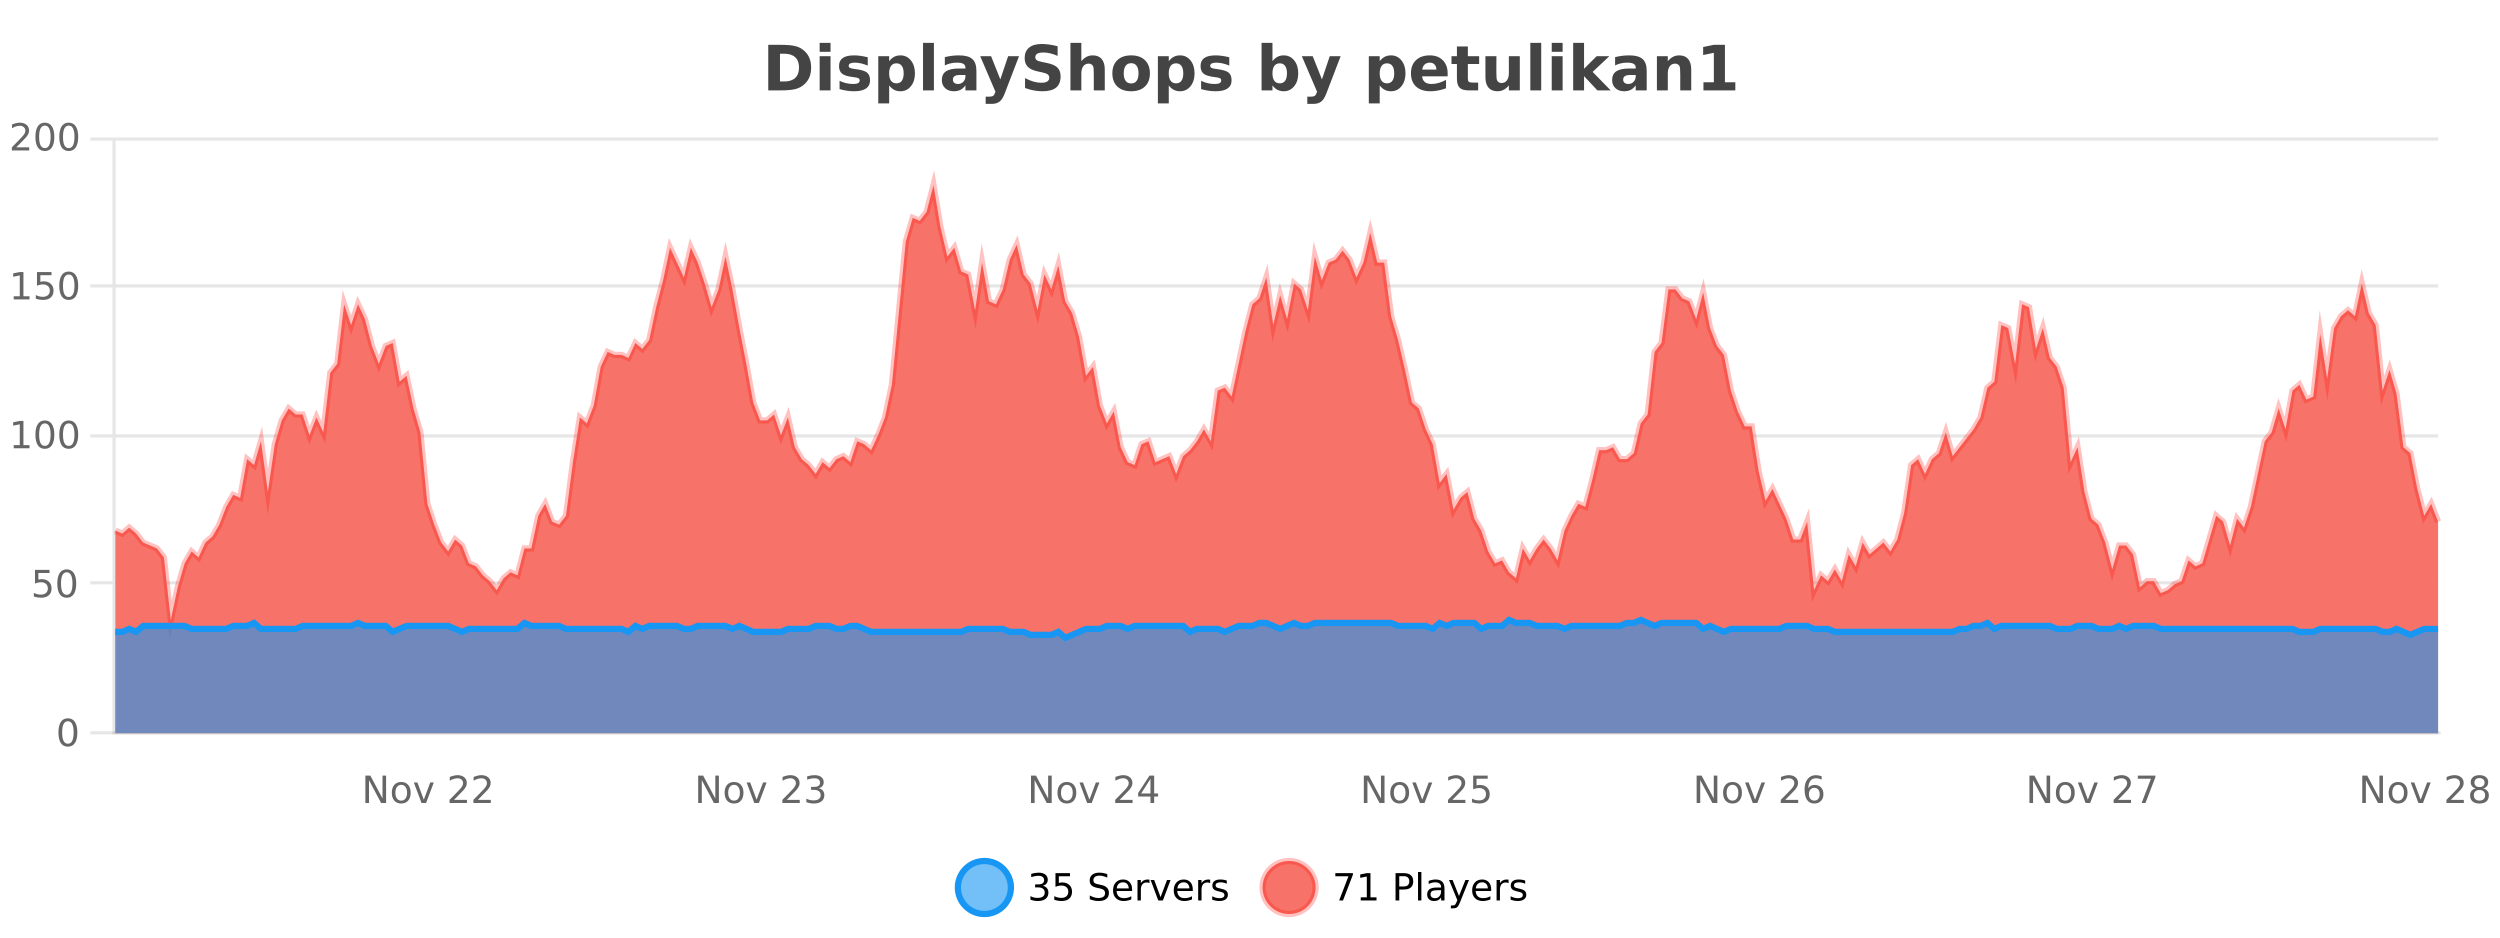
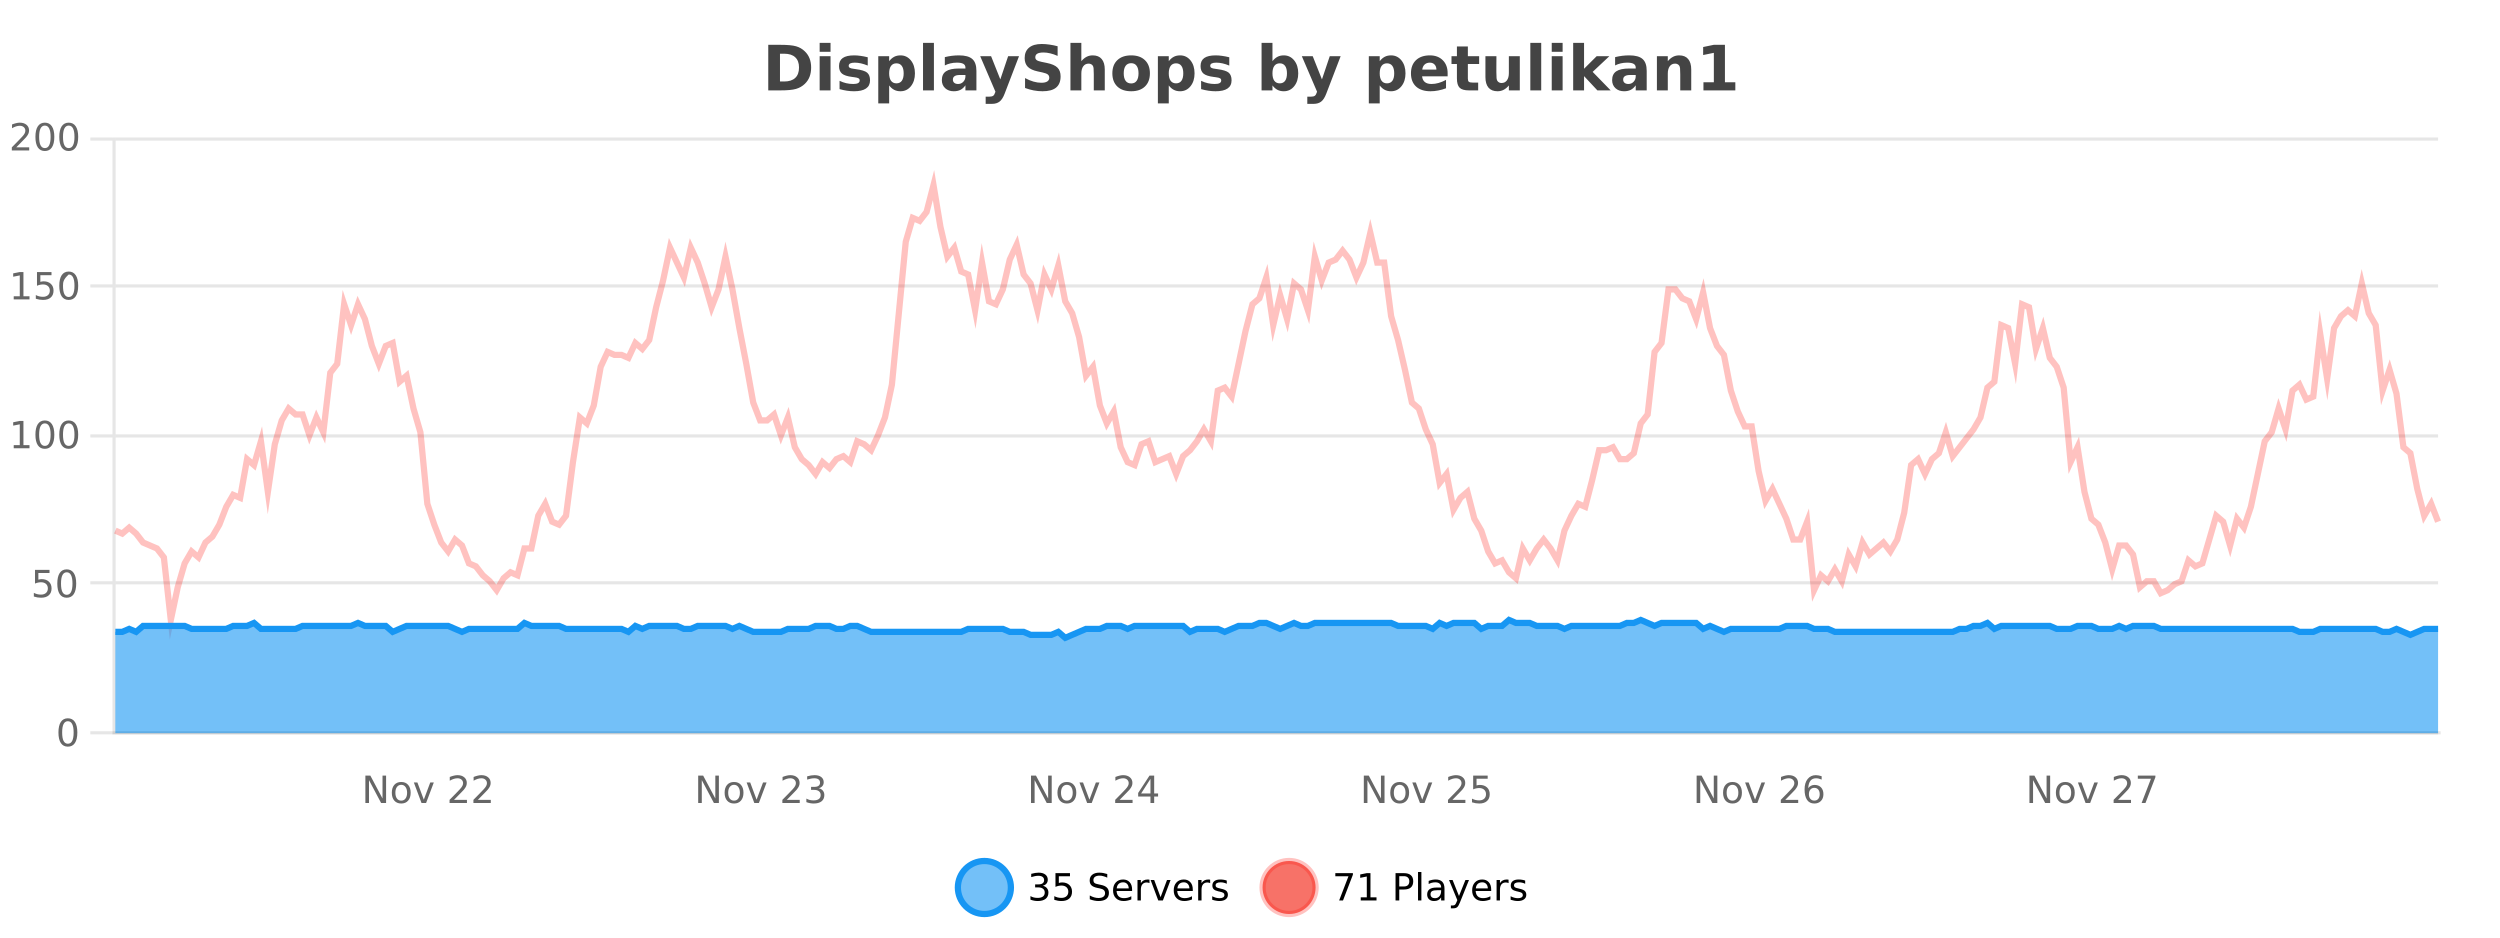
<svg xmlns="http://www.w3.org/2000/svg" width="800pt" height="300pt" viewBox="0 0 800 300" version="1.1">
  <defs>
    <clipPath id="clip1">
      <path d="M 278 263 L 352 263 L 352 300 L 278 300 Z M 278 263 " />
    </clipPath>
    <clipPath id="clip2">
      <path d="M 375 263 L 450 263 L 450 300 L 375 300 Z M 375 263 " />
    </clipPath>
    <clipPath id="clip3">
-       <path d="M 36.906 59 L 780.188 59 L 780.188 234.602 L 36.906 234.602 Z M 36.906 59 " />
-     </clipPath>
+       </clipPath>
    <clipPath id="clip4">
      <path d="M 35.906 43 L 781.188 43 L 781.188 227 L 35.906 227 Z M 35.906 43 " />
    </clipPath>
    <clipPath id="clip5">
      <path d="M 36.906 198 L 780.188 198 L 780.188 234.602 L 36.906 234.602 Z M 36.906 198 " />
    </clipPath>
    <clipPath id="clip6">
      <path d="M 35.906 170 L 781.188 170 L 781.188 233 L 35.906 233 Z M 35.906 170 " />
    </clipPath>
  </defs>
  <g id="surface458246">
    <rect x="0" y="0" width="800" height="300" style="fill:rgb(100%,100%,100%);fill-opacity:1;stroke:none;" />
    <path style="fill:none;stroke-width:1;stroke-linecap:butt;stroke-linejoin:miter;stroke:rgb(0%,0%,0%);stroke-opacity:0.098;stroke-miterlimit:10;" d="M 37 234.5 L 780.188 234.5 " />
    <path style="fill:none;stroke-width:1;stroke-linecap:butt;stroke-linejoin:miter;stroke:rgb(0%,0%,0%);stroke-opacity:0.098;stroke-miterlimit:10;" d="M 28.906 234.5 L 36 234.5 " />
    <path style="fill:none;stroke-width:1;stroke-linecap:butt;stroke-linejoin:miter;stroke:rgb(0%,0%,0%);stroke-opacity:0.098;stroke-miterlimit:10;" d="M 37 186.5 L 780.188 186.5 " />
    <path style="fill:none;stroke-width:1;stroke-linecap:butt;stroke-linejoin:miter;stroke:rgb(0%,0%,0%);stroke-opacity:0.098;stroke-miterlimit:10;" d="M 28.906 186.5 L 36 186.5 " />
    <path style="fill:none;stroke-width:1;stroke-linecap:butt;stroke-linejoin:miter;stroke:rgb(0%,0%,0%);stroke-opacity:0.098;stroke-miterlimit:10;" d="M 37 139.5 L 780.188 139.5 " />
    <path style="fill:none;stroke-width:1;stroke-linecap:butt;stroke-linejoin:miter;stroke:rgb(0%,0%,0%);stroke-opacity:0.098;stroke-miterlimit:10;" d="M 28.906 139.5 L 36 139.5 " />
    <path style="fill:none;stroke-width:1;stroke-linecap:butt;stroke-linejoin:miter;stroke:rgb(0%,0%,0%);stroke-opacity:0.098;stroke-miterlimit:10;" d="M 37 91.5 L 780.188 91.5 " />
    <path style="fill:none;stroke-width:1;stroke-linecap:butt;stroke-linejoin:miter;stroke:rgb(0%,0%,0%);stroke-opacity:0.098;stroke-miterlimit:10;" d="M 28.906 91.5 L 36 91.5 " />
    <path style="fill:none;stroke-width:1;stroke-linecap:butt;stroke-linejoin:miter;stroke:rgb(0%,0%,0%);stroke-opacity:0.098;stroke-miterlimit:10;" d="M 37 44.5 L 780.188 44.5 " />
    <path style="fill:none;stroke-width:1;stroke-linecap:butt;stroke-linejoin:miter;stroke:rgb(0%,0%,0%);stroke-opacity:0.098;stroke-miterlimit:10;" d="M 28.906 44.5 L 36 44.5 " />
    <path style=" stroke:none;fill-rule:nonzero;fill:rgb(9.02%,58.824%,95.294%);fill-opacity:0.6;" d="M 323.488 284 C 323.488 288.688 319.688 292.484 315.004 292.484 C 310.316 292.484 306.52 288.688 306.52 284 C 306.52 279.312 310.316 275.516 315.004 275.516 C 319.688 275.516 323.488 279.312 323.488 284 Z M 323.488 284 " />
    <g clip-path="url(#clip1)" clip-rule="nonzero">
      <path style="fill:none;stroke-width:2;stroke-linecap:butt;stroke-linejoin:miter;stroke:rgb(9.02%,58.824%,95.294%);stroke-opacity:1;stroke-miterlimit:10;" d="M 323.488 284 C 323.488 288.688 319.688 292.484 315.004 292.484 C 310.316 292.484 306.52 288.688 306.52 284 C 306.52 279.312 310.316 275.516 315.004 275.516 C 319.688 275.516 323.488 279.312 323.488 284 Z M 323.488 284 " />
    </g>
    <path style=" stroke:none;fill-rule:nonzero;fill:rgb(0%,0%,0%);fill-opacity:1;" d="M 333.695 283.438 C 334.258 283.562 334.695 283.82 335.008 284.203 C 335.328 284.578 335.492 285.047 335.492 285.609 C 335.492 286.477 335.195 287.148 334.602 287.625 C 334.008 288.094 333.164 288.328 332.07 288.328 C 331.703 288.328 331.324 288.289 330.93 288.219 C 330.543 288.148 330.148 288.039 329.742 287.891 L 329.742 286.75 C 330.062 286.938 330.418 287.086 330.805 287.188 C 331.199 287.281 331.609 287.328 332.039 287.328 C 332.777 287.328 333.34 287.184 333.727 286.891 C 334.121 286.602 334.32 286.172 334.32 285.609 C 334.32 285.102 334.137 284.699 333.773 284.406 C 333.406 284.117 332.906 283.969 332.273 283.969 L 331.242 283.969 L 331.242 283 L 332.32 283 C 332.891 283 333.336 282.887 333.648 282.656 C 333.961 282.418 334.117 282.078 334.117 281.641 C 334.117 281.195 333.953 280.852 333.633 280.609 C 333.32 280.371 332.867 280.25 332.273 280.25 C 331.938 280.25 331.586 280.289 331.211 280.359 C 330.844 280.422 330.438 280.527 329.992 280.672 L 329.992 279.625 C 330.449 279.5 330.871 279.406 331.258 279.344 C 331.652 279.281 332.023 279.25 332.367 279.25 C 333.273 279.25 333.984 279.453 334.508 279.859 C 335.027 280.266 335.289 280.82 335.289 281.516 C 335.289 282.008 335.148 282.418 334.867 282.75 C 334.594 283.086 334.203 283.312 333.695 283.438 Z M 337.75 279.406 L 342.391 279.406 L 342.391 280.406 L 338.828 280.406 L 338.828 282.547 C 339.004 282.484 339.176 282.445 339.344 282.422 C 339.52 282.391 339.691 282.375 339.859 282.375 C 340.836 282.375 341.613 282.648 342.188 283.188 C 342.758 283.719 343.047 284.438 343.047 285.344 C 343.047 286.293 342.75 287.027 342.156 287.547 C 341.57 288.07 340.75 288.328 339.688 288.328 C 339.312 288.328 338.93 288.297 338.547 288.234 C 338.172 288.172 337.781 288.078 337.375 287.953 L 337.375 286.766 C 337.727 286.953 338.094 287.094 338.469 287.188 C 338.844 287.281 339.238 287.328 339.656 287.328 C 340.332 287.328 340.867 287.152 341.266 286.797 C 341.66 286.445 341.859 285.961 341.859 285.344 C 341.859 284.742 341.66 284.262 341.266 283.906 C 340.867 283.555 340.332 283.375 339.656 283.375 C 339.344 283.375 339.023 283.414 338.703 283.484 C 338.391 283.547 338.07 283.652 337.75 283.797 Z M 354.324 279.688 L 354.324 280.844 C 353.875 280.637 353.449 280.48 353.043 280.375 C 352.645 280.262 352.266 280.203 351.902 280.203 C 351.254 280.203 350.754 280.328 350.402 280.578 C 350.059 280.828 349.887 281.188 349.887 281.656 C 349.887 282.043 350 282.336 350.23 282.531 C 350.457 282.73 350.902 282.887 351.559 283 L 352.262 283.156 C 353.145 283.324 353.797 283.621 354.215 284.047 C 354.641 284.465 354.855 285.027 354.855 285.734 C 354.855 286.59 354.566 287.234 353.996 287.672 C 353.434 288.109 352.598 288.328 351.496 288.328 C 351.09 288.328 350.652 288.281 350.184 288.188 C 349.715 288.094 349.23 287.953 348.73 287.766 L 348.73 286.547 C 349.207 286.82 349.676 287.023 350.137 287.156 C 350.605 287.293 351.059 287.359 351.496 287.359 C 352.172 287.359 352.691 287.23 353.059 286.969 C 353.434 286.699 353.621 286.32 353.621 285.828 C 353.621 285.402 353.484 285.07 353.215 284.828 C 352.953 284.578 352.52 284.398 351.918 284.281 L 351.199 284.141 C 350.312 283.965 349.672 283.688 349.277 283.312 C 348.891 282.938 348.699 282.418 348.699 281.75 C 348.699 280.969 348.969 280.359 349.512 279.922 C 350.051 279.477 350.801 279.25 351.762 279.25 C 352.176 279.25 352.594 279.289 353.012 279.359 C 353.438 279.434 353.875 279.543 354.324 279.688 Z M 362.27 284.609 L 362.27 285.125 L 357.301 285.125 C 357.352 285.875 357.574 286.445 357.973 286.828 C 358.379 287.215 358.934 287.406 359.645 287.406 C 360.059 287.406 360.461 287.359 360.848 287.266 C 361.242 287.164 361.633 287.008 362.02 286.797 L 362.02 287.828 C 361.621 287.984 361.223 288.105 360.816 288.188 C 360.41 288.281 359.996 288.328 359.582 288.328 C 358.539 288.328 357.711 288.027 357.098 287.422 C 356.48 286.809 356.176 285.98 356.176 284.938 C 356.176 283.867 356.465 283.016 357.051 282.391 C 357.633 281.758 358.414 281.438 359.395 281.438 C 360.277 281.438 360.977 281.727 361.488 282.297 C 362.008 282.859 362.27 283.633 362.27 284.609 Z M 361.191 284.281 C 361.18 283.699 361.012 283.23 360.691 282.875 C 360.367 282.523 359.941 282.344 359.41 282.344 C 358.805 282.344 358.32 282.516 357.957 282.859 C 357.602 283.203 357.398 283.684 357.348 284.297 Z M 367.84 282.594 C 367.715 282.531 367.578 282.484 367.434 282.453 C 367.297 282.414 367.141 282.391 366.965 282.391 C 366.359 282.391 365.891 282.59 365.559 282.984 C 365.234 283.383 365.074 283.953 365.074 284.703 L 365.074 288.156 L 363.996 288.156 L 363.996 281.594 L 365.074 281.594 L 365.074 282.609 C 365.301 282.215 365.598 281.922 365.965 281.734 C 366.328 281.539 366.77 281.438 367.293 281.438 C 367.363 281.438 367.441 281.445 367.527 281.453 C 367.621 281.465 367.719 281.48 367.824 281.5 Z M 368.195 281.594 L 369.336 281.594 L 371.383 287.094 L 373.445 281.594 L 374.586 281.594 L 372.117 288.156 L 370.648 288.156 Z M 381.688 284.609 L 381.688 285.125 L 376.719 285.125 C 376.77 285.875 376.992 286.445 377.391 286.828 C 377.797 287.215 378.352 287.406 379.062 287.406 C 379.477 287.406 379.879 287.359 380.266 287.266 C 380.66 287.164 381.051 287.008 381.438 286.797 L 381.438 287.828 C 381.039 287.984 380.641 288.105 380.234 288.188 C 379.828 288.281 379.414 288.328 379 288.328 C 377.957 288.328 377.129 288.027 376.516 287.422 C 375.898 286.809 375.594 285.98 375.594 284.938 C 375.594 283.867 375.883 283.016 376.469 282.391 C 377.051 281.758 377.832 281.438 378.812 281.438 C 379.695 281.438 380.395 281.727 380.906 282.297 C 381.426 282.859 381.688 283.633 381.688 284.609 Z M 380.609 284.281 C 380.598 283.699 380.43 283.23 380.109 282.875 C 379.785 282.523 379.359 282.344 378.828 282.344 C 378.223 282.344 377.738 282.516 377.375 282.859 C 377.02 283.203 376.816 283.684 376.766 284.297 Z M 387.258 282.594 C 387.133 282.531 386.996 282.484 386.852 282.453 C 386.715 282.414 386.559 282.391 386.383 282.391 C 385.777 282.391 385.309 282.59 384.977 282.984 C 384.652 283.383 384.492 283.953 384.492 284.703 L 384.492 288.156 L 383.414 288.156 L 383.414 281.594 L 384.492 281.594 L 384.492 282.609 C 384.719 282.215 385.016 281.922 385.383 281.734 C 385.746 281.539 386.188 281.438 386.711 281.438 C 386.781 281.438 386.859 281.445 386.945 281.453 C 387.039 281.465 387.137 281.48 387.242 281.5 Z M 392.566 281.781 L 392.566 282.812 C 392.262 282.656 391.945 282.543 391.613 282.469 C 391.289 282.387 390.949 282.344 390.598 282.344 C 390.066 282.344 389.664 282.43 389.395 282.594 C 389.121 282.75 388.988 282.996 388.988 283.328 C 388.988 283.578 389.082 283.777 389.27 283.922 C 389.465 284.059 389.855 284.188 390.441 284.312 L 390.801 284.406 C 391.57 284.562 392.117 284.793 392.441 285.094 C 392.762 285.398 392.926 285.812 392.926 286.344 C 392.926 286.961 392.68 287.445 392.191 287.797 C 391.711 288.152 391.051 288.328 390.207 288.328 C 389.852 288.328 389.48 288.289 389.098 288.219 C 388.723 288.156 388.324 288.059 387.91 287.922 L 387.91 286.797 C 388.305 287.008 388.695 287.164 389.082 287.266 C 389.465 287.371 389.852 287.422 390.238 287.422 C 390.738 287.422 391.121 287.34 391.395 287.172 C 391.676 286.996 391.816 286.746 391.816 286.422 C 391.816 286.133 391.715 285.906 391.52 285.75 C 391.32 285.594 390.887 285.445 390.223 285.297 L 389.848 285.219 C 389.18 285.074 388.695 284.855 388.395 284.562 C 388.102 284.273 387.957 283.875 387.957 283.375 C 387.957 282.75 388.176 282.273 388.613 281.938 C 389.051 281.605 389.668 281.438 390.473 281.438 C 390.867 281.438 391.242 281.469 391.598 281.531 C 391.949 281.586 392.273 281.668 392.566 281.781 Z M 325.004 277.016 " />
    <path style=" stroke:none;fill-rule:nonzero;fill:rgb(96.863%,44.706%,40.784%);fill-opacity:1;" d="M 420.988 284 C 420.988 288.688 417.191 292.484 412.504 292.484 C 407.82 292.484 404.02 288.688 404.02 284 C 404.02 279.312 407.82 275.516 412.504 275.516 C 417.191 275.516 420.988 279.312 420.988 284 Z M 420.988 284 " />
    <g clip-path="url(#clip2)" clip-rule="nonzero">
      <path style="fill:none;stroke-width:2;stroke-linecap:butt;stroke-linejoin:miter;stroke:rgb(100%,4.706%,0%);stroke-opacity:0.247;stroke-miterlimit:10;" d="M 420.988 284 C 420.988 288.688 417.191 292.484 412.504 292.484 C 407.82 292.484 404.02 288.688 404.02 284 C 404.02 279.312 407.82 275.516 412.504 275.516 C 417.191 275.516 420.988 279.312 420.988 284 Z M 420.988 284 " />
    </g>
    <path style=" stroke:none;fill-rule:nonzero;fill:rgb(0%,0%,0%);fill-opacity:1;" d="M 427.305 279.406 L 432.93 279.406 L 432.93 279.906 L 429.758 288.156 L 428.523 288.156 L 431.508 280.406 L 427.305 280.406 Z M 435.438 287.156 L 437.375 287.156 L 437.375 280.484 L 435.266 280.906 L 435.266 279.828 L 437.359 279.406 L 438.547 279.406 L 438.547 287.156 L 440.484 287.156 L 440.484 288.156 L 435.438 288.156 Z M 447.762 280.375 L 447.762 283.672 L 449.246 283.672 C 449.797 283.672 450.223 283.531 450.527 283.25 C 450.828 282.961 450.98 282.547 450.98 282.016 C 450.98 281.496 450.828 281.094 450.527 280.812 C 450.223 280.523 449.797 280.375 449.246 280.375 Z M 446.574 279.406 L 449.246 279.406 C 450.234 279.406 450.98 279.633 451.48 280.078 C 451.98 280.516 452.23 281.164 452.23 282.016 C 452.23 282.883 451.98 283.539 451.48 283.984 C 450.98 284.422 450.234 284.641 449.246 284.641 L 447.762 284.641 L 447.762 288.156 L 446.574 288.156 Z M 453.766 279.031 L 454.844 279.031 L 454.844 288.156 L 453.766 288.156 Z M 460.082 284.859 C 459.215 284.859 458.613 284.961 458.27 285.156 C 457.934 285.355 457.77 285.695 457.77 286.172 C 457.77 286.559 457.895 286.867 458.145 287.094 C 458.402 287.312 458.746 287.422 459.176 287.422 C 459.777 287.422 460.258 287.215 460.613 286.797 C 460.977 286.371 461.16 285.805 461.16 285.094 L 461.16 284.859 Z M 462.238 284.406 L 462.238 288.156 L 461.16 288.156 L 461.16 287.156 C 460.91 287.555 460.602 287.852 460.238 288.047 C 459.871 288.234 459.426 288.328 458.895 288.328 C 458.215 288.328 457.68 288.141 457.285 287.766 C 456.887 287.383 456.691 286.875 456.691 286.25 C 456.691 285.512 456.934 284.953 457.426 284.578 C 457.926 284.203 458.664 284.016 459.645 284.016 L 461.16 284.016 L 461.16 283.906 C 461.16 283.406 460.992 283.023 460.66 282.75 C 460.336 282.48 459.883 282.344 459.301 282.344 C 458.926 282.344 458.555 282.391 458.191 282.484 C 457.836 282.578 457.496 282.715 457.176 282.891 L 457.176 281.891 C 457.57 281.734 457.949 281.621 458.316 281.547 C 458.691 281.477 459.055 281.438 459.41 281.438 C 460.355 281.438 461.066 281.684 461.535 282.172 C 462.004 282.664 462.238 283.406 462.238 284.406 Z M 467.188 288.766 C 466.883 289.547 466.586 290.055 466.297 290.297 C 466.004 290.535 465.617 290.656 465.141 290.656 L 464.281 290.656 L 464.281 289.75 L 464.906 289.75 C 465.207 289.75 465.438 289.676 465.594 289.531 C 465.758 289.395 465.941 289.066 466.141 288.547 L 466.344 288.047 L 463.688 281.594 L 464.828 281.594 L 466.875 286.719 L 468.938 281.594 L 470.078 281.594 Z M 477.18 284.609 L 477.18 285.125 L 472.211 285.125 C 472.262 285.875 472.484 286.445 472.883 286.828 C 473.289 287.215 473.844 287.406 474.555 287.406 C 474.969 287.406 475.371 287.359 475.758 287.266 C 476.152 287.164 476.543 287.008 476.93 286.797 L 476.93 287.828 C 476.531 287.984 476.133 288.105 475.727 288.188 C 475.32 288.281 474.906 288.328 474.492 288.328 C 473.449 288.328 472.621 288.027 472.008 287.422 C 471.391 286.809 471.086 285.98 471.086 284.938 C 471.086 283.867 471.375 283.016 471.961 282.391 C 472.543 281.758 473.324 281.438 474.305 281.438 C 475.188 281.438 475.887 281.727 476.398 282.297 C 476.918 282.859 477.18 283.633 477.18 284.609 Z M 476.102 284.281 C 476.09 283.699 475.922 283.23 475.602 282.875 C 475.277 282.523 474.852 282.344 474.32 282.344 C 473.715 282.344 473.23 282.516 472.867 282.859 C 472.512 283.203 472.309 283.684 472.258 284.297 Z M 482.75 282.594 C 482.625 282.531 482.488 282.484 482.344 282.453 C 482.207 282.414 482.051 282.391 481.875 282.391 C 481.27 282.391 480.801 282.59 480.469 282.984 C 480.145 283.383 479.984 283.953 479.984 284.703 L 479.984 288.156 L 478.906 288.156 L 478.906 281.594 L 479.984 281.594 L 479.984 282.609 C 480.211 282.215 480.508 281.922 480.875 281.734 C 481.238 281.539 481.68 281.438 482.203 281.438 C 482.273 281.438 482.352 281.445 482.438 281.453 C 482.531 281.465 482.629 281.48 482.734 281.5 Z M 488.055 281.781 L 488.055 282.812 C 487.75 282.656 487.434 282.543 487.102 282.469 C 486.777 282.387 486.438 282.344 486.086 282.344 C 485.555 282.344 485.152 282.43 484.883 282.594 C 484.609 282.75 484.477 282.996 484.477 283.328 C 484.477 283.578 484.57 283.777 484.758 283.922 C 484.953 284.059 485.344 284.188 485.93 284.312 L 486.289 284.406 C 487.059 284.562 487.605 284.793 487.93 285.094 C 488.25 285.398 488.414 285.812 488.414 286.344 C 488.414 286.961 488.168 287.445 487.68 287.797 C 487.199 288.152 486.539 288.328 485.695 288.328 C 485.34 288.328 484.969 288.289 484.586 288.219 C 484.211 288.156 483.812 288.059 483.398 287.922 L 483.398 286.797 C 483.793 287.008 484.184 287.164 484.57 287.266 C 484.953 287.371 485.34 287.422 485.727 287.422 C 486.227 287.422 486.609 287.34 486.883 287.172 C 487.164 286.996 487.305 286.746 487.305 286.422 C 487.305 286.133 487.203 285.906 487.008 285.75 C 486.809 285.594 486.375 285.445 485.711 285.297 L 485.336 285.219 C 484.668 285.074 484.184 284.855 483.883 284.562 C 483.59 284.273 483.445 283.875 483.445 283.375 C 483.445 282.75 483.664 282.273 484.102 281.938 C 484.539 281.605 485.156 281.438 485.961 281.438 C 486.355 281.438 486.73 281.469 487.086 281.531 C 487.438 281.586 487.762 281.668 488.055 281.781 Z M 422.504 277.016 " />
    <path style=" stroke:none;fill-rule:nonzero;fill:rgb(26.667%,26.667%,26.667%);fill-opacity:1;" d="M 249.594 17.188 L 249.594 26.078 L 250.938 26.078 C 252.477 26.078 253.656 25.699 254.469 24.938 C 255.281 24.18 255.688 23.07 255.688 21.609 C 255.688 20.172 255.281 19.078 254.469 18.328 C 253.664 17.57 252.488 17.188 250.938 17.188 Z M 245.844 14.344 L 249.797 14.344 C 252.016 14.344 253.664 14.5 254.75 14.812 C 255.832 15.125 256.758 15.664 257.531 16.422 C 258.219 17.078 258.727 17.84 259.062 18.703 C 259.395 19.559 259.562 20.527 259.562 21.609 C 259.562 22.715 259.395 23.699 259.062 24.562 C 258.727 25.43 258.219 26.188 257.531 26.844 C 256.75 27.594 255.812 28.133 254.719 28.453 C 253.625 28.766 251.984 28.922 249.797 28.922 L 245.844 28.922 Z M 262.289 17.984 L 265.773 17.984 L 265.773 28.922 L 262.289 28.922 Z M 262.289 13.719 L 265.773 13.719 L 265.773 16.578 L 262.289 16.578 Z M 277.676 18.328 L 277.676 20.984 C 276.934 20.672 276.215 20.438 275.52 20.281 C 274.82 20.125 274.16 20.047 273.535 20.047 C 272.879 20.047 272.387 20.133 272.066 20.297 C 271.742 20.465 271.582 20.719 271.582 21.062 C 271.582 21.344 271.699 21.559 271.941 21.703 C 272.191 21.852 272.629 21.961 273.254 22.031 L 273.879 22.125 C 275.668 22.355 276.871 22.73 277.488 23.25 C 278.102 23.773 278.41 24.59 278.41 25.703 C 278.41 26.871 277.977 27.746 277.113 28.328 C 276.258 28.914 274.98 29.203 273.285 29.203 C 272.555 29.203 271.805 29.145 271.035 29.031 C 270.262 28.918 269.473 28.746 268.66 28.516 L 268.66 25.859 C 269.355 26.203 270.07 26.461 270.801 26.625 C 271.527 26.793 272.273 26.875 273.035 26.875 C 273.723 26.875 274.238 26.781 274.582 26.594 C 274.926 26.406 275.098 26.125 275.098 25.75 C 275.098 25.438 274.977 25.211 274.738 25.062 C 274.496 24.906 274.023 24.789 273.316 24.703 L 272.707 24.625 C 271.145 24.43 270.051 24.07 269.426 23.547 C 268.801 23.016 268.488 22.215 268.488 21.141 C 268.488 19.984 268.883 19.125 269.676 18.562 C 270.477 18 271.695 17.719 273.332 17.719 C 273.977 17.719 274.652 17.773 275.363 17.875 C 276.07 17.969 276.84 18.121 277.676 18.328 Z M 284.531 27.344 L 284.531 33.078 L 281.047 33.078 L 281.047 17.984 L 284.531 17.984 L 284.531 19.578 C 285.02 18.945 285.555 18.477 286.141 18.172 C 286.723 17.871 287.395 17.719 288.156 17.719 C 289.508 17.719 290.617 18.258 291.484 19.328 C 292.348 20.402 292.781 21.781 292.781 23.469 C 292.781 25.148 292.348 26.523 291.484 27.594 C 290.617 28.668 289.508 29.203 288.156 29.203 C 287.395 29.203 286.723 29.051 286.141 28.75 C 285.555 28.449 285.02 27.98 284.531 27.344 Z M 286.859 20.266 C 286.109 20.266 285.531 20.543 285.125 21.094 C 284.727 21.637 284.531 22.43 284.531 23.469 C 284.531 24.5 284.727 25.293 285.125 25.844 C 285.531 26.398 286.109 26.672 286.859 26.672 C 287.609 26.672 288.18 26.402 288.578 25.859 C 288.973 25.309 289.172 24.512 289.172 23.469 C 289.172 22.43 288.973 21.637 288.578 21.094 C 288.18 20.543 287.609 20.266 286.859 20.266 Z M 295.367 13.719 L 298.852 13.719 L 298.852 28.922 L 295.367 28.922 Z M 307.109 24 C 306.379 24 305.832 24.125 305.469 24.375 C 305.102 24.617 304.922 24.98 304.922 25.469 C 304.922 25.906 305.066 26.25 305.359 26.5 C 305.66 26.75 306.07 26.875 306.594 26.875 C 307.25 26.875 307.801 26.641 308.25 26.172 C 308.707 25.703 308.938 25.117 308.938 24.406 L 308.938 24 Z M 312.453 22.688 L 312.453 28.922 L 308.938 28.922 L 308.938 27.297 C 308.469 27.965 307.938 28.449 307.344 28.75 C 306.758 29.051 306.047 29.203 305.203 29.203 C 304.078 29.203 303.16 28.875 302.453 28.219 C 301.742 27.555 301.391 26.695 301.391 25.641 C 301.391 24.359 301.828 23.422 302.703 22.828 C 303.586 22.227 304.977 21.922 306.875 21.922 L 308.938 21.922 L 308.938 21.641 C 308.938 21.09 308.719 20.688 308.281 20.438 C 307.844 20.18 307.16 20.047 306.234 20.047 C 305.484 20.047 304.785 20.125 304.141 20.281 C 303.492 20.43 302.895 20.648 302.344 20.938 L 302.344 18.281 C 303.094 18.094 303.844 17.953 304.594 17.859 C 305.352 17.766 306.113 17.719 306.875 17.719 C 308.844 17.719 310.266 18.109 311.141 18.891 C 312.016 19.664 312.453 20.93 312.453 22.688 Z M 313.664 17.984 L 317.148 17.984 L 320.102 25.406 L 322.602 17.984 L 326.086 17.984 L 321.492 29.953 C 321.031 31.172 320.492 32.02 319.867 32.5 C 319.25 32.988 318.445 33.234 317.445 33.234 L 315.414 33.234 L 315.414 30.938 L 316.508 30.938 C 317.102 30.938 317.531 30.844 317.805 30.656 C 318.074 30.469 318.281 30.129 318.43 29.641 L 318.539 29.344 Z M 338.438 14.797 L 338.438 17.891 C 337.633 17.527 336.852 17.258 336.094 17.078 C 335.332 16.891 334.613 16.797 333.938 16.797 C 333.039 16.797 332.375 16.922 331.938 17.172 C 331.508 17.422 331.297 17.809 331.297 18.328 C 331.297 18.715 331.441 19.016 331.734 19.234 C 332.023 19.453 332.551 19.641 333.312 19.797 L 334.906 20.125 C 336.531 20.449 337.68 20.945 338.359 21.609 C 339.047 22.277 339.391 23.219 339.391 24.438 C 339.391 26.043 338.91 27.242 337.953 28.031 C 337.004 28.812 335.551 29.203 333.594 29.203 C 332.664 29.203 331.734 29.113 330.797 28.938 C 329.867 28.762 328.941 28.5 328.016 28.156 L 328.016 24.984 C 328.941 25.484 329.836 25.859 330.703 26.109 C 331.578 26.359 332.422 26.484 333.234 26.484 C 334.055 26.484 334.68 26.352 335.109 26.078 C 335.547 25.797 335.766 25.402 335.766 24.891 C 335.766 24.445 335.613 24.094 335.312 23.844 C 335.02 23.594 334.43 23.371 333.547 23.172 L 332.094 22.859 C 330.633 22.547 329.566 22.055 328.891 21.375 C 328.223 20.688 327.891 19.762 327.891 18.594 C 327.891 17.148 328.359 16.031 329.297 15.25 C 330.234 14.469 331.582 14.078 333.344 14.078 C 334.145 14.078 334.969 14.141 335.812 14.266 C 336.656 14.383 337.531 14.559 338.438 14.797 Z M 353.527 22.266 L 353.527 28.922 L 350.012 28.922 L 350.012 23.844 C 350.012 22.887 349.988 22.23 349.949 21.875 C 349.906 21.512 349.832 21.246 349.73 21.078 C 349.594 20.852 349.406 20.672 349.168 20.547 C 348.938 20.422 348.672 20.359 348.371 20.359 C 347.641 20.359 347.066 20.641 346.652 21.203 C 346.234 21.766 346.027 22.547 346.027 23.547 L 346.027 28.922 L 342.543 28.922 L 342.543 13.719 L 346.027 13.719 L 346.027 19.578 C 346.559 18.945 347.121 18.477 347.715 18.172 C 348.309 17.871 348.957 17.719 349.668 17.719 C 350.938 17.719 351.895 18.109 352.543 18.891 C 353.199 19.664 353.527 20.789 353.527 22.266 Z M 361.984 20.219 C 361.203 20.219 360.609 20.5 360.203 21.062 C 359.797 21.617 359.594 22.418 359.594 23.469 C 359.594 24.512 359.797 25.312 360.203 25.875 C 360.609 26.43 361.203 26.703 361.984 26.703 C 362.742 26.703 363.32 26.43 363.719 25.875 C 364.125 25.312 364.328 24.512 364.328 23.469 C 364.328 22.418 364.125 21.617 363.719 21.062 C 363.32 20.5 362.742 20.219 361.984 20.219 Z M 361.984 17.719 C 363.859 17.719 365.32 18.23 366.375 19.25 C 367.438 20.262 367.969 21.668 367.969 23.469 C 367.969 25.262 367.438 26.668 366.375 27.688 C 365.32 28.699 363.859 29.203 361.984 29.203 C 360.086 29.203 358.609 28.699 357.547 27.688 C 356.484 26.668 355.953 25.262 355.953 23.469 C 355.953 21.668 356.484 20.262 357.547 19.25 C 358.609 18.23 360.086 17.719 361.984 17.719 Z M 374.008 27.344 L 374.008 33.078 L 370.523 33.078 L 370.523 17.984 L 374.008 17.984 L 374.008 19.578 C 374.496 18.945 375.031 18.477 375.617 18.172 C 376.199 17.871 376.871 17.719 377.633 17.719 C 378.984 17.719 380.094 18.258 380.961 19.328 C 381.824 20.402 382.258 21.781 382.258 23.469 C 382.258 25.148 381.824 26.523 380.961 27.594 C 380.094 28.668 378.984 29.203 377.633 29.203 C 376.871 29.203 376.199 29.051 375.617 28.75 C 375.031 28.449 374.496 27.98 374.008 27.344 Z M 376.336 20.266 C 375.586 20.266 375.008 20.543 374.602 21.094 C 374.203 21.637 374.008 22.43 374.008 23.469 C 374.008 24.5 374.203 25.293 374.602 25.844 C 375.008 26.398 375.586 26.672 376.336 26.672 C 377.086 26.672 377.656 26.402 378.055 25.859 C 378.449 25.309 378.648 24.512 378.648 23.469 C 378.648 22.43 378.449 21.637 378.055 21.094 C 377.656 20.543 377.086 20.266 376.336 20.266 Z M 393.367 18.328 L 393.367 20.984 C 392.625 20.672 391.906 20.438 391.211 20.281 C 390.512 20.125 389.852 20.047 389.227 20.047 C 388.57 20.047 388.078 20.133 387.758 20.297 C 387.434 20.465 387.273 20.719 387.273 21.062 C 387.273 21.344 387.391 21.559 387.633 21.703 C 387.883 21.852 388.32 21.961 388.945 22.031 L 389.57 22.125 C 391.359 22.355 392.562 22.73 393.18 23.25 C 393.793 23.773 394.102 24.59 394.102 25.703 C 394.102 26.871 393.668 27.746 392.805 28.328 C 391.949 28.914 390.672 29.203 388.977 29.203 C 388.246 29.203 387.496 29.145 386.727 29.031 C 385.953 28.918 385.164 28.746 384.352 28.516 L 384.352 25.859 C 385.047 26.203 385.762 26.461 386.492 26.625 C 387.219 26.793 387.965 26.875 388.727 26.875 C 389.414 26.875 389.93 26.781 390.273 26.594 C 390.617 26.406 390.789 26.125 390.789 25.75 C 390.789 25.438 390.668 25.211 390.43 25.062 C 390.188 24.906 389.715 24.789 389.008 24.703 L 388.398 24.625 C 386.836 24.43 385.742 24.07 385.117 23.547 C 384.492 23.016 384.18 22.215 384.18 21.141 C 384.18 19.984 384.574 19.125 385.367 18.562 C 386.168 18 387.387 17.719 389.023 17.719 C 389.668 17.719 390.344 17.773 391.055 17.875 C 391.762 17.969 392.531 18.121 393.367 18.328 Z M 409.516 26.672 C 410.266 26.672 410.836 26.402 411.234 25.859 C 411.629 25.309 411.828 24.512 411.828 23.469 C 411.828 22.43 411.629 21.637 411.234 21.094 C 410.836 20.543 410.266 20.266 409.516 20.266 C 408.766 20.266 408.188 20.543 407.781 21.094 C 407.383 21.637 407.188 22.43 407.188 23.469 C 407.188 24.5 407.383 25.293 407.781 25.844 C 408.188 26.398 408.766 26.672 409.516 26.672 Z M 407.188 19.578 C 407.676 18.945 408.211 18.477 408.797 18.172 C 409.379 17.871 410.051 17.719 410.812 17.719 C 412.164 17.719 413.273 18.258 414.141 19.328 C 415.004 20.402 415.438 21.781 415.438 23.469 C 415.438 25.148 415.004 26.523 414.141 27.594 C 413.273 28.668 412.164 29.203 410.812 29.203 C 410.051 29.203 409.379 29.051 408.797 28.75 C 408.211 28.449 407.676 27.98 407.188 27.344 L 407.188 28.922 L 403.703 28.922 L 403.703 13.719 L 407.188 13.719 Z M 416.586 17.984 L 420.07 17.984 L 423.023 25.406 L 425.523 17.984 L 429.008 17.984 L 424.414 29.953 C 423.953 31.172 423.414 32.02 422.789 32.5 C 422.172 32.988 421.367 33.234 420.367 33.234 L 418.336 33.234 L 418.336 30.938 L 419.43 30.938 C 420.023 30.938 420.453 30.844 420.727 30.656 C 420.996 30.469 421.203 30.129 421.352 29.641 L 421.461 29.344 Z M 441.508 27.344 L 441.508 33.078 L 438.023 33.078 L 438.023 17.984 L 441.508 17.984 L 441.508 19.578 C 441.996 18.945 442.531 18.477 443.117 18.172 C 443.699 17.871 444.371 17.719 445.133 17.719 C 446.484 17.719 447.594 18.258 448.461 19.328 C 449.324 20.402 449.758 21.781 449.758 23.469 C 449.758 25.148 449.324 26.523 448.461 27.594 C 447.594 28.668 446.484 29.203 445.133 29.203 C 444.371 29.203 443.699 29.051 443.117 28.75 C 442.531 28.449 441.996 27.98 441.508 27.344 Z M 443.836 20.266 C 443.086 20.266 442.508 20.543 442.102 21.094 C 441.703 21.637 441.508 22.43 441.508 23.469 C 441.508 24.5 441.703 25.293 442.102 25.844 C 442.508 26.398 443.086 26.672 443.836 26.672 C 444.586 26.672 445.156 26.402 445.555 25.859 C 445.949 25.309 446.148 24.512 446.148 23.469 C 446.148 22.43 445.949 21.637 445.555 21.094 C 445.156 20.543 444.586 20.266 443.836 20.266 Z M 463.242 23.422 L 463.242 24.422 L 455.07 24.422 C 455.152 25.246 455.449 25.859 455.961 26.266 C 456.469 26.672 457.18 26.875 458.086 26.875 C 458.824 26.875 459.578 26.766 460.352 26.547 C 461.121 26.328 461.914 26 462.727 25.562 L 462.727 28.25 C 461.902 28.562 461.074 28.797 460.242 28.953 C 459.418 29.117 458.594 29.203 457.773 29.203 C 455.793 29.203 454.25 28.703 453.148 27.703 C 452.055 26.695 451.508 25.281 451.508 23.469 C 451.508 21.68 452.043 20.273 453.117 19.25 C 454.199 18.23 455.684 17.719 457.57 17.719 C 459.289 17.719 460.664 18.242 461.695 19.281 C 462.727 20.312 463.242 21.695 463.242 23.422 Z M 459.648 22.266 C 459.648 21.602 459.453 21.062 459.07 20.656 C 458.684 20.25 458.18 20.047 457.555 20.047 C 456.875 20.047 456.324 20.242 455.898 20.625 C 455.48 21 455.219 21.547 455.117 22.266 Z M 469.715 14.875 L 469.715 17.984 L 473.324 17.984 L 473.324 20.484 L 469.715 20.484 L 469.715 25.125 C 469.715 25.637 469.812 25.98 470.012 26.156 C 470.219 26.336 470.621 26.422 471.215 26.422 L 473.012 26.422 L 473.012 28.922 L 470.012 28.922 C 468.637 28.922 467.656 28.637 467.074 28.062 C 466.5 27.48 466.215 26.5 466.215 25.125 L 466.215 20.484 L 464.48 20.484 L 464.48 17.984 L 466.215 17.984 L 466.215 14.875 Z M 475.336 24.656 L 475.336 17.984 L 478.852 17.984 L 478.852 19.078 C 478.852 19.672 478.844 20.418 478.836 21.312 C 478.836 22.211 478.836 22.805 478.836 23.094 C 478.836 23.98 478.855 24.617 478.898 25 C 478.949 25.387 479.027 25.668 479.133 25.844 C 479.277 26.074 479.465 26.25 479.695 26.375 C 479.922 26.5 480.188 26.562 480.492 26.562 C 481.219 26.562 481.793 26.281 482.211 25.719 C 482.625 25.156 482.836 24.383 482.836 23.391 L 482.836 17.984 L 486.336 17.984 L 486.336 28.922 L 482.836 28.922 L 482.836 27.344 C 482.305 27.98 481.742 28.449 481.148 28.75 C 480.562 29.051 479.918 29.203 479.211 29.203 C 477.949 29.203 476.984 28.82 476.32 28.047 C 475.664 27.266 475.336 26.137 475.336 24.656 Z M 489.703 13.719 L 493.188 13.719 L 493.188 28.922 L 489.703 28.922 Z M 496.555 17.984 L 500.039 17.984 L 500.039 28.922 L 496.555 28.922 Z M 496.555 13.719 L 500.039 13.719 L 500.039 16.578 L 496.555 16.578 Z M 503.414 13.719 L 506.898 13.719 L 506.898 22 L 510.93 17.984 L 514.992 17.984 L 509.648 23 L 515.414 28.922 L 511.164 28.922 L 506.898 24.359 L 506.898 28.922 L 503.414 28.922 Z M 521.602 24 C 520.871 24 520.324 24.125 519.961 24.375 C 519.594 24.617 519.414 24.98 519.414 25.469 C 519.414 25.906 519.559 26.25 519.852 26.5 C 520.152 26.75 520.562 26.875 521.086 26.875 C 521.742 26.875 522.293 26.641 522.742 26.172 C 523.199 25.703 523.43 25.117 523.43 24.406 L 523.43 24 Z M 526.945 22.688 L 526.945 28.922 L 523.43 28.922 L 523.43 27.297 C 522.961 27.965 522.43 28.449 521.836 28.75 C 521.25 29.051 520.539 29.203 519.695 29.203 C 518.57 29.203 517.652 28.875 516.945 28.219 C 516.234 27.555 515.883 26.695 515.883 25.641 C 515.883 24.359 516.32 23.422 517.195 22.828 C 518.078 22.227 519.469 21.922 521.367 21.922 L 523.43 21.922 L 523.43 21.641 C 523.43 21.09 523.211 20.688 522.773 20.438 C 522.336 20.18 521.652 20.047 520.727 20.047 C 519.977 20.047 519.277 20.125 518.633 20.281 C 517.984 20.43 517.387 20.648 516.836 20.938 L 516.836 18.281 C 517.586 18.094 518.336 17.953 519.086 17.859 C 519.844 17.766 520.605 17.719 521.367 17.719 C 523.336 17.719 524.758 18.109 525.633 18.891 C 526.508 19.664 526.945 20.93 526.945 22.688 Z M 541.195 22.266 L 541.195 28.922 L 537.68 28.922 L 537.68 23.828 C 537.68 22.883 537.656 22.23 537.617 21.875 C 537.574 21.512 537.5 21.246 537.398 21.078 C 537.262 20.852 537.074 20.672 536.836 20.547 C 536.605 20.422 536.34 20.359 536.039 20.359 C 535.309 20.359 534.734 20.641 534.32 21.203 C 533.902 21.766 533.695 22.547 533.695 23.547 L 533.695 28.922 L 530.211 28.922 L 530.211 17.984 L 533.695 17.984 L 533.695 19.578 C 534.227 18.945 534.789 18.477 535.383 18.172 C 535.977 17.871 536.625 17.719 537.336 17.719 C 538.605 17.719 539.562 18.109 540.211 18.891 C 540.867 19.664 541.195 20.789 541.195 22.266 Z M 545.102 26.328 L 548.43 26.328 L 548.43 16.906 L 545.008 17.609 L 545.008 15.047 L 548.398 14.344 L 551.977 14.344 L 551.977 26.328 L 555.305 26.328 L 555.305 28.922 L 545.102 28.922 Z M 244 10.359 " />
    <path style="fill:none;stroke-width:1;stroke-linecap:butt;stroke-linejoin:miter;stroke:rgb(0%,0%,0%);stroke-opacity:0.098;stroke-miterlimit:10;" d="M 36 234.5 L 781 234.5 " />
    <path style=" stroke:none;fill-rule:nonzero;fill:rgb(40%,40%,40%);fill-opacity:1;" d="M 116.922 248.203 L 118.516 248.203 L 122.406 255.516 L 122.406 248.203 L 123.547 248.203 L 123.547 256.953 L 121.953 256.953 L 118.078 249.641 L 118.078 256.953 L 116.922 256.953 Z M 128.398 251.141 C 127.824 251.141 127.367 251.371 127.023 251.828 C 126.688 252.277 126.523 252.891 126.523 253.672 C 126.523 254.465 126.688 255.086 127.023 255.531 C 127.355 255.98 127.812 256.203 128.398 256.203 C 128.969 256.203 129.422 255.98 129.758 255.531 C 130.102 255.074 130.273 254.453 130.273 253.672 C 130.273 252.902 130.102 252.289 129.758 251.828 C 129.422 251.371 128.969 251.141 128.398 251.141 Z M 128.398 250.234 C 129.336 250.234 130.07 250.543 130.602 251.156 C 131.141 251.762 131.414 252.602 131.414 253.672 C 131.414 254.746 131.141 255.59 130.602 256.203 C 130.07 256.82 129.336 257.125 128.398 257.125 C 127.461 257.125 126.719 256.82 126.18 256.203 C 125.648 255.59 125.383 254.746 125.383 253.672 C 125.383 252.602 125.648 251.762 126.18 251.156 C 126.719 250.543 127.461 250.234 128.398 250.234 Z M 132.43 250.391 L 133.57 250.391 L 135.617 255.891 L 137.68 250.391 L 138.82 250.391 L 136.352 256.953 L 134.883 256.953 Z M 145.281 255.953 L 149.422 255.953 L 149.422 256.953 L 143.859 256.953 L 143.859 255.953 C 144.305 255.496 144.914 254.875 145.688 254.094 C 146.469 253.305 146.957 252.793 147.156 252.562 C 147.539 252.148 147.805 251.793 147.953 251.5 C 148.109 251.199 148.188 250.906 148.188 250.625 C 148.188 250.156 148.02 249.777 147.688 249.484 C 147.363 249.195 146.941 249.047 146.422 249.047 C 146.047 249.047 145.648 249.109 145.234 249.234 C 144.828 249.359 144.391 249.559 143.922 249.828 L 143.922 248.625 C 144.398 248.438 144.844 248.297 145.25 248.203 C 145.664 248.102 146.047 248.047 146.391 248.047 C 147.297 248.047 148.02 248.277 148.562 248.734 C 149.102 249.184 149.375 249.789 149.375 250.547 C 149.375 250.902 149.305 251.242 149.172 251.562 C 149.035 251.887 148.789 252.266 148.438 252.703 C 148.332 252.82 148.02 253.148 147.5 253.688 C 146.977 254.23 146.238 254.984 145.281 255.953 Z M 152.914 255.953 L 157.055 255.953 L 157.055 256.953 L 151.492 256.953 L 151.492 255.953 C 151.938 255.496 152.547 254.875 153.32 254.094 C 154.102 253.305 154.59 252.793 154.789 252.562 C 155.172 252.148 155.438 251.793 155.586 251.5 C 155.742 251.199 155.82 250.906 155.82 250.625 C 155.82 250.156 155.652 249.777 155.32 249.484 C 154.996 249.195 154.574 249.047 154.055 249.047 C 153.68 249.047 153.281 249.109 152.867 249.234 C 152.461 249.359 152.023 249.559 151.555 249.828 L 151.555 248.625 C 152.031 248.438 152.477 248.297 152.883 248.203 C 153.297 248.102 153.68 248.047 154.023 248.047 C 154.93 248.047 155.652 248.277 156.195 248.734 C 156.734 249.184 157.008 249.789 157.008 250.547 C 157.008 250.902 156.938 251.242 156.805 251.562 C 156.668 251.887 156.422 252.266 156.07 252.703 C 155.965 252.82 155.652 253.148 155.133 253.688 C 154.609 254.23 153.871 254.984 152.914 255.953 Z M 115.75 245.816 " />
    <path style=" stroke:none;fill-rule:nonzero;fill:rgb(40%,40%,40%);fill-opacity:1;" d="M 223.418 248.203 L 225.012 248.203 L 228.902 255.516 L 228.902 248.203 L 230.043 248.203 L 230.043 256.953 L 228.449 256.953 L 224.574 249.641 L 224.574 256.953 L 223.418 256.953 Z M 234.895 251.141 C 234.32 251.141 233.863 251.371 233.52 251.828 C 233.184 252.277 233.02 252.891 233.02 253.672 C 233.02 254.465 233.184 255.086 233.52 255.531 C 233.852 255.98 234.309 256.203 234.895 256.203 C 235.465 256.203 235.918 255.98 236.254 255.531 C 236.598 255.074 236.77 254.453 236.77 253.672 C 236.77 252.902 236.598 252.289 236.254 251.828 C 235.918 251.371 235.465 251.141 234.895 251.141 Z M 234.895 250.234 C 235.832 250.234 236.566 250.543 237.098 251.156 C 237.637 251.762 237.91 252.602 237.91 253.672 C 237.91 254.746 237.637 255.59 237.098 256.203 C 236.566 256.82 235.832 257.125 234.895 257.125 C 233.957 257.125 233.215 256.82 232.676 256.203 C 232.145 255.59 231.879 254.746 231.879 253.672 C 231.879 252.602 232.145 251.762 232.676 251.156 C 233.215 250.543 233.957 250.234 234.895 250.234 Z M 238.922 250.391 L 240.062 250.391 L 242.109 255.891 L 244.172 250.391 L 245.312 250.391 L 242.844 256.953 L 241.375 256.953 Z M 251.777 255.953 L 255.918 255.953 L 255.918 256.953 L 250.355 256.953 L 250.355 255.953 C 250.801 255.496 251.41 254.875 252.184 254.094 C 252.965 253.305 253.453 252.793 253.652 252.562 C 254.035 252.148 254.301 251.793 254.449 251.5 C 254.605 251.199 254.684 250.906 254.684 250.625 C 254.684 250.156 254.516 249.777 254.184 249.484 C 253.859 249.195 253.438 249.047 252.918 249.047 C 252.543 249.047 252.145 249.109 251.73 249.234 C 251.324 249.359 250.887 249.559 250.418 249.828 L 250.418 248.625 C 250.895 248.438 251.34 248.297 251.746 248.203 C 252.16 248.102 252.543 248.047 252.887 248.047 C 253.793 248.047 254.516 248.277 255.059 248.734 C 255.598 249.184 255.871 249.789 255.871 250.547 C 255.871 250.902 255.801 251.242 255.668 251.562 C 255.531 251.887 255.285 252.266 254.934 252.703 C 254.828 252.82 254.516 253.148 253.996 253.688 C 253.473 254.23 252.734 254.984 251.777 255.953 Z M 261.992 252.234 C 262.555 252.359 262.992 252.617 263.305 253 C 263.625 253.375 263.789 253.844 263.789 254.406 C 263.789 255.273 263.492 255.945 262.898 256.422 C 262.305 256.891 261.461 257.125 260.367 257.125 C 260 257.125 259.621 257.086 259.227 257.016 C 258.84 256.945 258.445 256.836 258.039 256.688 L 258.039 255.547 C 258.359 255.734 258.715 255.883 259.102 255.984 C 259.496 256.078 259.906 256.125 260.336 256.125 C 261.074 256.125 261.637 255.98 262.023 255.688 C 262.418 255.398 262.617 254.969 262.617 254.406 C 262.617 253.898 262.434 253.496 262.07 253.203 C 261.703 252.914 261.203 252.766 260.57 252.766 L 259.539 252.766 L 259.539 251.797 L 260.617 251.797 C 261.188 251.797 261.633 251.684 261.945 251.453 C 262.258 251.215 262.414 250.875 262.414 250.438 C 262.414 249.992 262.25 249.648 261.93 249.406 C 261.617 249.168 261.164 249.047 260.57 249.047 C 260.234 249.047 259.883 249.086 259.508 249.156 C 259.141 249.219 258.734 249.324 258.289 249.469 L 258.289 248.422 C 258.746 248.297 259.168 248.203 259.555 248.141 C 259.949 248.078 260.32 248.047 260.664 248.047 C 261.57 248.047 262.281 248.25 262.805 248.656 C 263.324 249.062 263.586 249.617 263.586 250.312 C 263.586 250.805 263.445 251.215 263.164 251.547 C 262.891 251.883 262.5 252.109 261.992 252.234 Z M 222.246 245.816 " />
    <path style=" stroke:none;fill-rule:nonzero;fill:rgb(40%,40%,40%);fill-opacity:1;" d="M 329.922 248.203 L 331.516 248.203 L 335.406 255.516 L 335.406 248.203 L 336.547 248.203 L 336.547 256.953 L 334.953 256.953 L 331.078 249.641 L 331.078 256.953 L 329.922 256.953 Z M 341.398 251.141 C 340.824 251.141 340.367 251.371 340.023 251.828 C 339.688 252.277 339.523 252.891 339.523 253.672 C 339.523 254.465 339.688 255.086 340.023 255.531 C 340.355 255.98 340.812 256.203 341.398 256.203 C 341.969 256.203 342.422 255.98 342.758 255.531 C 343.102 255.074 343.273 254.453 343.273 253.672 C 343.273 252.902 343.102 252.289 342.758 251.828 C 342.422 251.371 341.969 251.141 341.398 251.141 Z M 341.398 250.234 C 342.336 250.234 343.07 250.543 343.602 251.156 C 344.141 251.762 344.414 252.602 344.414 253.672 C 344.414 254.746 344.141 255.59 343.602 256.203 C 343.07 256.82 342.336 257.125 341.398 257.125 C 340.461 257.125 339.719 256.82 339.18 256.203 C 338.648 255.59 338.383 254.746 338.383 253.672 C 338.383 252.602 338.648 251.762 339.18 251.156 C 339.719 250.543 340.461 250.234 341.398 250.234 Z M 345.43 250.391 L 346.57 250.391 L 348.617 255.891 L 350.68 250.391 L 351.82 250.391 L 349.352 256.953 L 347.883 256.953 Z M 358.281 255.953 L 362.422 255.953 L 362.422 256.953 L 356.859 256.953 L 356.859 255.953 C 357.305 255.496 357.914 254.875 358.688 254.094 C 359.469 253.305 359.957 252.793 360.156 252.562 C 360.539 252.148 360.805 251.793 360.953 251.5 C 361.109 251.199 361.188 250.906 361.188 250.625 C 361.188 250.156 361.02 249.777 360.688 249.484 C 360.363 249.195 359.941 249.047 359.422 249.047 C 359.047 249.047 358.648 249.109 358.234 249.234 C 357.828 249.359 357.391 249.559 356.922 249.828 L 356.922 248.625 C 357.398 248.438 357.844 248.297 358.25 248.203 C 358.664 248.102 359.047 248.047 359.391 248.047 C 360.297 248.047 361.02 248.277 361.562 248.734 C 362.102 249.184 362.375 249.789 362.375 250.547 C 362.375 250.902 362.305 251.242 362.172 251.562 C 362.035 251.887 361.789 252.266 361.438 252.703 C 361.332 252.82 361.02 253.148 360.5 253.688 C 359.977 254.23 359.238 254.984 358.281 255.953 Z M 368.148 249.234 L 365.164 253.906 L 368.148 253.906 Z M 367.836 248.203 L 369.336 248.203 L 369.336 253.906 L 370.586 253.906 L 370.586 254.891 L 369.336 254.891 L 369.336 256.953 L 368.148 256.953 L 368.148 254.891 L 364.211 254.891 L 364.211 253.75 Z M 328.75 245.816 " />
    <path style=" stroke:none;fill-rule:nonzero;fill:rgb(40%,40%,40%);fill-opacity:1;" d="M 436.422 248.203 L 438.016 248.203 L 441.906 255.516 L 441.906 248.203 L 443.047 248.203 L 443.047 256.953 L 441.453 256.953 L 437.578 249.641 L 437.578 256.953 L 436.422 256.953 Z M 447.898 251.141 C 447.324 251.141 446.867 251.371 446.523 251.828 C 446.188 252.277 446.023 252.891 446.023 253.672 C 446.023 254.465 446.188 255.086 446.523 255.531 C 446.855 255.98 447.312 256.203 447.898 256.203 C 448.469 256.203 448.922 255.98 449.258 255.531 C 449.602 255.074 449.773 254.453 449.773 253.672 C 449.773 252.902 449.602 252.289 449.258 251.828 C 448.922 251.371 448.469 251.141 447.898 251.141 Z M 447.898 250.234 C 448.836 250.234 449.57 250.543 450.102 251.156 C 450.641 251.762 450.914 252.602 450.914 253.672 C 450.914 254.746 450.641 255.59 450.102 256.203 C 449.57 256.82 448.836 257.125 447.898 257.125 C 446.961 257.125 446.219 256.82 445.68 256.203 C 445.148 255.59 444.883 254.746 444.883 253.672 C 444.883 252.602 445.148 251.762 445.68 251.156 C 446.219 250.543 446.961 250.234 447.898 250.234 Z M 451.93 250.391 L 453.07 250.391 L 455.117 255.891 L 457.18 250.391 L 458.32 250.391 L 455.852 256.953 L 454.383 256.953 Z M 464.781 255.953 L 468.922 255.953 L 468.922 256.953 L 463.359 256.953 L 463.359 255.953 C 463.805 255.496 464.414 254.875 465.188 254.094 C 465.969 253.305 466.457 252.793 466.656 252.562 C 467.039 252.148 467.305 251.793 467.453 251.5 C 467.609 251.199 467.688 250.906 467.688 250.625 C 467.688 250.156 467.52 249.777 467.188 249.484 C 466.863 249.195 466.441 249.047 465.922 249.047 C 465.547 249.047 465.148 249.109 464.734 249.234 C 464.328 249.359 463.891 249.559 463.422 249.828 L 463.422 248.625 C 463.898 248.438 464.344 248.297 464.75 248.203 C 465.164 248.102 465.547 248.047 465.891 248.047 C 466.797 248.047 467.52 248.277 468.062 248.734 C 468.602 249.184 468.875 249.789 468.875 250.547 C 468.875 250.902 468.805 251.242 468.672 251.562 C 468.535 251.887 468.289 252.266 467.938 252.703 C 467.832 252.82 467.52 253.148 467 253.688 C 466.477 254.23 465.738 254.984 464.781 255.953 Z M 471.414 248.203 L 476.055 248.203 L 476.055 249.203 L 472.492 249.203 L 472.492 251.344 C 472.668 251.281 472.84 251.242 473.008 251.219 C 473.184 251.188 473.355 251.172 473.523 251.172 C 474.5 251.172 475.277 251.445 475.852 251.984 C 476.422 252.516 476.711 253.234 476.711 254.141 C 476.711 255.09 476.414 255.824 475.82 256.344 C 475.234 256.867 474.414 257.125 473.352 257.125 C 472.977 257.125 472.594 257.094 472.211 257.031 C 471.836 256.969 471.445 256.875 471.039 256.75 L 471.039 255.562 C 471.391 255.75 471.758 255.891 472.133 255.984 C 472.508 256.078 472.902 256.125 473.32 256.125 C 473.996 256.125 474.531 255.949 474.93 255.594 C 475.324 255.242 475.523 254.758 475.523 254.141 C 475.523 253.539 475.324 253.059 474.93 252.703 C 474.531 252.352 473.996 252.172 473.32 252.172 C 473.008 252.172 472.688 252.211 472.367 252.281 C 472.055 252.344 471.734 252.449 471.414 252.594 Z M 435.25 245.816 " />
    <path style=" stroke:none;fill-rule:nonzero;fill:rgb(40%,40%,40%);fill-opacity:1;" d="M 542.922 248.203 L 544.516 248.203 L 548.406 255.516 L 548.406 248.203 L 549.547 248.203 L 549.547 256.953 L 547.953 256.953 L 544.078 249.641 L 544.078 256.953 L 542.922 256.953 Z M 554.398 251.141 C 553.824 251.141 553.367 251.371 553.023 251.828 C 552.688 252.277 552.523 252.891 552.523 253.672 C 552.523 254.465 552.688 255.086 553.023 255.531 C 553.355 255.98 553.812 256.203 554.398 256.203 C 554.969 256.203 555.422 255.98 555.758 255.531 C 556.102 255.074 556.273 254.453 556.273 253.672 C 556.273 252.902 556.102 252.289 555.758 251.828 C 555.422 251.371 554.969 251.141 554.398 251.141 Z M 554.398 250.234 C 555.336 250.234 556.07 250.543 556.602 251.156 C 557.141 251.762 557.414 252.602 557.414 253.672 C 557.414 254.746 557.141 255.59 556.602 256.203 C 556.07 256.82 555.336 257.125 554.398 257.125 C 553.461 257.125 552.719 256.82 552.18 256.203 C 551.648 255.59 551.383 254.746 551.383 253.672 C 551.383 252.602 551.648 251.762 552.18 251.156 C 552.719 250.543 553.461 250.234 554.398 250.234 Z M 558.43 250.391 L 559.57 250.391 L 561.617 255.891 L 563.68 250.391 L 564.82 250.391 L 562.352 256.953 L 560.883 256.953 Z M 571.281 255.953 L 575.422 255.953 L 575.422 256.953 L 569.859 256.953 L 569.859 255.953 C 570.305 255.496 570.914 254.875 571.688 254.094 C 572.469 253.305 572.957 252.793 573.156 252.562 C 573.539 252.148 573.805 251.793 573.953 251.5 C 574.109 251.199 574.188 250.906 574.188 250.625 C 574.188 250.156 574.02 249.777 573.688 249.484 C 573.363 249.195 572.941 249.047 572.422 249.047 C 572.047 249.047 571.648 249.109 571.234 249.234 C 570.828 249.359 570.391 249.559 569.922 249.828 L 569.922 248.625 C 570.398 248.438 570.844 248.297 571.25 248.203 C 571.664 248.102 572.047 248.047 572.391 248.047 C 573.297 248.047 574.02 248.277 574.562 248.734 C 575.102 249.184 575.375 249.789 575.375 250.547 C 575.375 250.902 575.305 251.242 575.172 251.562 C 575.035 251.887 574.789 252.266 574.438 252.703 C 574.332 252.82 574.02 253.148 573.5 253.688 C 572.977 254.23 572.238 254.984 571.281 255.953 Z M 580.586 252.109 C 580.055 252.109 579.633 252.293 579.32 252.656 C 579.008 253.023 578.852 253.516 578.852 254.141 C 578.852 254.777 579.008 255.277 579.32 255.641 C 579.633 256.008 580.055 256.188 580.586 256.188 C 581.117 256.188 581.531 256.008 581.836 255.641 C 582.148 255.277 582.305 254.777 582.305 254.141 C 582.305 253.516 582.148 253.023 581.836 252.656 C 581.531 252.293 581.117 252.109 580.586 252.109 Z M 582.93 248.391 L 582.93 249.469 C 582.625 249.336 582.324 249.23 582.023 249.156 C 581.719 249.086 581.422 249.047 581.133 249.047 C 580.352 249.047 579.75 249.312 579.336 249.844 C 578.93 250.367 578.695 251.156 578.633 252.219 C 578.859 251.887 579.148 251.633 579.492 251.453 C 579.844 251.266 580.23 251.172 580.648 251.172 C 581.523 251.172 582.215 251.438 582.727 251.969 C 583.234 252.5 583.492 253.227 583.492 254.141 C 583.492 255.047 583.227 255.773 582.695 256.312 C 582.164 256.855 581.461 257.125 580.586 257.125 C 579.562 257.125 578.789 256.742 578.258 255.969 C 577.727 255.188 577.461 254.062 577.461 252.594 C 577.461 251.211 577.789 250.105 578.445 249.281 C 579.102 248.461 579.98 248.047 581.086 248.047 C 581.375 248.047 581.672 248.078 581.977 248.141 C 582.277 248.195 582.594 248.277 582.93 248.391 Z M 541.75 245.816 " />
    <path style=" stroke:none;fill-rule:nonzero;fill:rgb(40%,40%,40%);fill-opacity:1;" d="M 649.422 248.203 L 651.016 248.203 L 654.906 255.516 L 654.906 248.203 L 656.047 248.203 L 656.047 256.953 L 654.453 256.953 L 650.578 249.641 L 650.578 256.953 L 649.422 256.953 Z M 660.898 251.141 C 660.324 251.141 659.867 251.371 659.523 251.828 C 659.188 252.277 659.023 252.891 659.023 253.672 C 659.023 254.465 659.188 255.086 659.523 255.531 C 659.855 255.98 660.312 256.203 660.898 256.203 C 661.469 256.203 661.922 255.98 662.258 255.531 C 662.602 255.074 662.773 254.453 662.773 253.672 C 662.773 252.902 662.602 252.289 662.258 251.828 C 661.922 251.371 661.469 251.141 660.898 251.141 Z M 660.898 250.234 C 661.836 250.234 662.57 250.543 663.102 251.156 C 663.641 251.762 663.914 252.602 663.914 253.672 C 663.914 254.746 663.641 255.59 663.102 256.203 C 662.57 256.82 661.836 257.125 660.898 257.125 C 659.961 257.125 659.219 256.82 658.68 256.203 C 658.148 255.59 657.883 254.746 657.883 253.672 C 657.883 252.602 658.148 251.762 658.68 251.156 C 659.219 250.543 659.961 250.234 660.898 250.234 Z M 664.93 250.391 L 666.07 250.391 L 668.117 255.891 L 670.18 250.391 L 671.32 250.391 L 668.852 256.953 L 667.383 256.953 Z M 677.781 255.953 L 681.922 255.953 L 681.922 256.953 L 676.359 256.953 L 676.359 255.953 C 676.805 255.496 677.414 254.875 678.188 254.094 C 678.969 253.305 679.457 252.793 679.656 252.562 C 680.039 252.148 680.305 251.793 680.453 251.5 C 680.609 251.199 680.688 250.906 680.688 250.625 C 680.688 250.156 680.52 249.777 680.188 249.484 C 679.863 249.195 679.441 249.047 678.922 249.047 C 678.547 249.047 678.148 249.109 677.734 249.234 C 677.328 249.359 676.891 249.559 676.422 249.828 L 676.422 248.625 C 676.898 248.438 677.344 248.297 677.75 248.203 C 678.164 248.102 678.547 248.047 678.891 248.047 C 679.797 248.047 680.52 248.277 681.062 248.734 C 681.602 249.184 681.875 249.789 681.875 250.547 C 681.875 250.902 681.805 251.242 681.672 251.562 C 681.535 251.887 681.289 252.266 680.938 252.703 C 680.832 252.82 680.52 253.148 680 253.688 C 679.477 254.23 678.738 254.984 677.781 255.953 Z M 684.102 248.203 L 689.727 248.203 L 689.727 248.703 L 686.555 256.953 L 685.32 256.953 L 688.305 249.203 L 684.102 249.203 Z M 648.25 245.816 " />
-     <path style=" stroke:none;fill-rule:nonzero;fill:rgb(40%,40%,40%);fill-opacity:1;" d="M 755.922 248.203 L 757.516 248.203 L 761.406 255.516 L 761.406 248.203 L 762.547 248.203 L 762.547 256.953 L 760.953 256.953 L 757.078 249.641 L 757.078 256.953 L 755.922 256.953 Z M 767.398 251.141 C 766.824 251.141 766.367 251.371 766.023 251.828 C 765.688 252.277 765.523 252.891 765.523 253.672 C 765.523 254.465 765.688 255.086 766.023 255.531 C 766.355 255.98 766.812 256.203 767.398 256.203 C 767.969 256.203 768.422 255.98 768.758 255.531 C 769.102 255.074 769.273 254.453 769.273 253.672 C 769.273 252.902 769.102 252.289 768.758 251.828 C 768.422 251.371 767.969 251.141 767.398 251.141 Z M 767.398 250.234 C 768.336 250.234 769.07 250.543 769.602 251.156 C 770.141 251.762 770.414 252.602 770.414 253.672 C 770.414 254.746 770.141 255.59 769.602 256.203 C 769.07 256.82 768.336 257.125 767.398 257.125 C 766.461 257.125 765.719 256.82 765.18 256.203 C 764.648 255.59 764.383 254.746 764.383 253.672 C 764.383 252.602 764.648 251.762 765.18 251.156 C 765.719 250.543 766.461 250.234 767.398 250.234 Z M 771.43 250.391 L 772.57 250.391 L 774.617 255.891 L 776.68 250.391 L 777.82 250.391 L 775.352 256.953 L 773.883 256.953 Z M 784.281 255.953 L 788.422 255.953 L 788.422 256.953 L 782.859 256.953 L 782.859 255.953 C 783.305 255.496 783.914 254.875 784.688 254.094 C 785.469 253.305 785.957 252.793 786.156 252.562 C 786.539 252.148 786.805 251.793 786.953 251.5 C 787.109 251.199 787.188 250.906 787.188 250.625 C 787.188 250.156 787.02 249.777 786.688 249.484 C 786.363 249.195 785.941 249.047 785.422 249.047 C 785.047 249.047 784.648 249.109 784.234 249.234 C 783.828 249.359 783.391 249.559 782.922 249.828 L 782.922 248.625 C 783.398 248.438 783.844 248.297 784.25 248.203 C 784.664 248.102 785.047 248.047 785.391 248.047 C 786.297 248.047 787.02 248.277 787.562 248.734 C 788.102 249.184 788.375 249.789 788.375 250.547 C 788.375 250.902 788.305 251.242 788.172 251.562 C 788.035 251.887 787.789 252.266 787.438 252.703 C 787.332 252.82 787.02 253.148 786.5 253.688 C 785.977 254.23 785.238 254.984 784.281 255.953 Z M 793.43 252.797 C 792.867 252.797 792.422 252.949 792.102 253.25 C 791.777 253.555 791.617 253.965 791.617 254.484 C 791.617 255.016 791.777 255.434 792.102 255.734 C 792.422 256.039 792.867 256.188 793.43 256.188 C 793.992 256.188 794.434 256.039 794.758 255.734 C 795.078 255.434 795.242 255.016 795.242 254.484 C 795.242 253.965 795.078 253.555 794.758 253.25 C 794.445 252.949 794 252.797 793.43 252.797 Z M 792.242 252.297 C 791.742 252.172 791.344 251.938 791.055 251.594 C 790.773 251.242 790.633 250.812 790.633 250.312 C 790.633 249.617 790.883 249.062 791.383 248.656 C 791.883 248.25 792.562 248.047 793.43 248.047 C 794.305 248.047 794.984 248.25 795.477 248.656 C 795.977 249.062 796.227 249.617 796.227 250.312 C 796.227 250.812 796.086 251.242 795.805 251.594 C 795.523 251.938 795.125 252.172 794.617 252.297 C 795.188 252.434 795.633 252.695 795.945 253.078 C 796.266 253.465 796.43 253.934 796.43 254.484 C 796.43 255.34 796.168 255.996 795.648 256.453 C 795.137 256.902 794.398 257.125 793.43 257.125 C 792.469 257.125 791.73 256.902 791.211 256.453 C 790.688 255.996 790.43 255.34 790.43 254.484 C 790.43 253.934 790.59 253.465 790.914 253.078 C 791.234 252.695 791.68 252.434 792.242 252.297 Z M 791.82 250.422 C 791.82 250.883 791.961 251.234 792.242 251.484 C 792.523 251.734 792.918 251.859 793.43 251.859 C 793.938 251.859 794.336 251.734 794.617 251.484 C 794.906 251.234 795.055 250.883 795.055 250.422 C 795.055 249.977 794.906 249.625 794.617 249.375 C 794.336 249.117 793.938 248.984 793.43 248.984 C 792.918 248.984 792.523 249.117 792.242 249.375 C 791.961 249.625 791.82 249.977 791.82 250.422 Z M 754.75 245.816 " />
    <path style="fill:none;stroke-width:1;stroke-linecap:butt;stroke-linejoin:miter;stroke:rgb(0%,0%,0%);stroke-opacity:0.098;stroke-miterlimit:10;" d="M 36.5 44 L 36.5 235 " />
    <path style=" stroke:none;fill-rule:nonzero;fill:rgb(40%,40%,40%);fill-opacity:1;" d="M 21.719 230.789 C 21.113 230.789 20.656 231.094 20.344 231.695 C 20.039 232.289 19.891 233.191 19.891 234.398 C 19.891 235.598 20.039 236.5 20.344 237.102 C 20.656 237.695 21.113 237.992 21.719 237.992 C 22.332 237.992 22.789 237.695 23.094 237.102 C 23.406 236.5 23.562 235.598 23.562 234.398 C 23.562 233.191 23.406 232.289 23.094 231.695 C 22.789 231.094 22.332 230.789 21.719 230.789 Z M 21.719 229.852 C 22.695 229.852 23.445 230.242 23.969 231.023 C 24.488 231.797 24.75 232.922 24.75 234.398 C 24.75 235.867 24.488 236.992 23.969 237.773 C 23.445 238.547 22.695 238.93 21.719 238.93 C 20.738 238.93 19.988 238.547 19.469 237.773 C 18.957 236.992 18.703 235.867 18.703 234.398 C 18.703 232.922 18.957 231.797 19.469 231.023 C 19.988 230.242 20.738 229.852 21.719 229.852 Z M 17.906 227.617 " />
    <path style=" stroke:none;fill-rule:nonzero;fill:rgb(40%,40%,40%);fill-opacity:1;" d="M 11.203 182.352 L 15.844 182.352 L 15.844 183.352 L 12.281 183.352 L 12.281 185.492 C 12.457 185.43 12.629 185.391 12.797 185.367 C 12.973 185.336 13.145 185.32 13.312 185.32 C 14.289 185.32 15.066 185.594 15.641 186.133 C 16.211 186.664 16.5 187.383 16.5 188.289 C 16.5 189.238 16.203 189.973 15.609 190.492 C 15.023 191.016 14.203 191.273 13.141 191.273 C 12.766 191.273 12.383 191.242 12 191.18 C 11.625 191.117 11.234 191.023 10.828 190.898 L 10.828 189.711 C 11.18 189.898 11.547 190.039 11.922 190.133 C 12.297 190.227 12.691 190.273 13.109 190.273 C 13.785 190.273 14.32 190.098 14.719 189.742 C 15.113 189.391 15.312 188.906 15.312 188.289 C 15.312 187.688 15.113 187.207 14.719 186.852 C 14.32 186.5 13.785 186.32 13.109 186.32 C 12.797 186.32 12.477 186.359 12.156 186.43 C 11.844 186.492 11.523 186.598 11.203 186.742 Z M 21.352 183.133 C 20.746 183.133 20.289 183.438 19.977 184.039 C 19.672 184.633 19.523 185.535 19.523 186.742 C 19.523 187.941 19.672 188.844 19.977 189.445 C 20.289 190.039 20.746 190.336 21.352 190.336 C 21.965 190.336 22.422 190.039 22.727 189.445 C 23.039 188.844 23.195 187.941 23.195 186.742 C 23.195 185.535 23.039 184.633 22.727 184.039 C 22.422 183.438 21.965 183.133 21.352 183.133 Z M 21.352 182.195 C 22.328 182.195 23.078 182.586 23.602 183.367 C 24.121 184.141 24.383 185.266 24.383 186.742 C 24.383 188.211 24.121 189.336 23.602 190.117 C 23.078 190.891 22.328 191.273 21.352 191.273 C 20.371 191.273 19.621 190.891 19.102 190.117 C 18.59 189.336 18.336 188.211 18.336 186.742 C 18.336 185.266 18.59 184.141 19.102 183.367 C 19.621 182.586 20.371 182.195 21.352 182.195 Z M 9.906 179.965 " />
    <path style=" stroke:none;fill-rule:nonzero;fill:rgb(40%,40%,40%);fill-opacity:1;" d="M 4.391 142.453 L 6.328 142.453 L 6.328 135.781 L 4.219 136.203 L 4.219 135.125 L 6.312 134.703 L 7.5 134.703 L 7.5 142.453 L 9.438 142.453 L 9.438 143.453 L 4.391 143.453 Z M 14.352 135.484 C 13.746 135.484 13.289 135.789 12.977 136.391 C 12.672 136.984 12.523 137.887 12.523 139.094 C 12.523 140.293 12.672 141.195 12.977 141.797 C 13.289 142.391 13.746 142.688 14.352 142.688 C 14.965 142.688 15.422 142.391 15.727 141.797 C 16.039 141.195 16.195 140.293 16.195 139.094 C 16.195 137.887 16.039 136.984 15.727 136.391 C 15.422 135.789 14.965 135.484 14.352 135.484 Z M 14.352 134.547 C 15.328 134.547 16.078 134.938 16.602 135.719 C 17.121 136.492 17.383 137.617 17.383 139.094 C 17.383 140.562 17.121 141.688 16.602 142.469 C 16.078 143.242 15.328 143.625 14.352 143.625 C 13.371 143.625 12.621 143.242 12.102 142.469 C 11.59 141.688 11.336 140.562 11.336 139.094 C 11.336 137.617 11.59 136.492 12.102 135.719 C 12.621 134.938 13.371 134.547 14.352 134.547 Z M 21.988 135.484 C 21.383 135.484 20.926 135.789 20.613 136.391 C 20.309 136.984 20.16 137.887 20.16 139.094 C 20.16 140.293 20.309 141.195 20.613 141.797 C 20.926 142.391 21.383 142.688 21.988 142.688 C 22.602 142.688 23.059 142.391 23.363 141.797 C 23.676 141.195 23.832 140.293 23.832 139.094 C 23.832 137.887 23.676 136.984 23.363 136.391 C 23.059 135.789 22.602 135.484 21.988 135.484 Z M 21.988 134.547 C 22.965 134.547 23.715 134.938 24.238 135.719 C 24.758 136.492 25.02 137.617 25.02 139.094 C 25.02 140.562 24.758 141.688 24.238 142.469 C 23.715 143.242 22.965 143.625 21.988 143.625 C 21.008 143.625 20.258 143.242 19.738 142.469 C 19.227 141.688 18.973 140.562 18.973 139.094 C 18.973 137.617 19.227 136.492 19.738 135.719 C 20.258 134.938 21.008 134.547 21.988 134.547 Z M 2.906 132.316 " />
-     <path style=" stroke:none;fill-rule:nonzero;fill:rgb(40%,40%,40%);fill-opacity:1;" d="M 4.391 94.805 L 6.328 94.805 L 6.328 88.133 L 4.219 88.555 L 4.219 87.477 L 6.312 87.055 L 7.5 87.055 L 7.5 94.805 L 9.438 94.805 L 9.438 95.805 L 4.391 95.805 Z M 11.836 87.055 L 16.477 87.055 L 16.477 88.055 L 12.914 88.055 L 12.914 90.195 C 13.09 90.133 13.262 90.094 13.43 90.07 C 13.605 90.039 13.777 90.023 13.945 90.023 C 14.922 90.023 15.699 90.297 16.273 90.836 C 16.844 91.367 17.133 92.086 17.133 92.992 C 17.133 93.941 16.836 94.676 16.242 95.195 C 15.656 95.719 14.836 95.977 13.773 95.977 C 13.398 95.977 13.016 95.945 12.633 95.883 C 12.258 95.82 11.867 95.727 11.461 95.602 L 11.461 94.414 C 11.812 94.602 12.18 94.742 12.555 94.836 C 12.93 94.93 13.324 94.977 13.742 94.977 C 14.418 94.977 14.953 94.801 15.352 94.445 C 15.746 94.094 15.945 93.609 15.945 92.992 C 15.945 92.391 15.746 91.91 15.352 91.555 C 14.953 91.203 14.418 91.023 13.742 91.023 C 13.43 91.023 13.109 91.062 12.789 91.133 C 12.477 91.195 12.156 91.301 11.836 91.445 Z M 21.988 87.836 C 21.383 87.836 20.926 88.141 20.613 88.742 C 20.309 89.336 20.16 90.238 20.16 91.445 C 20.16 92.645 20.309 93.547 20.613 94.148 C 20.926 94.742 21.383 95.039 21.988 95.039 C 22.602 95.039 23.059 94.742 23.363 94.148 C 23.676 93.547 23.832 92.645 23.832 91.445 C 23.832 90.238 23.676 89.336 23.363 88.742 C 23.059 88.141 22.602 87.836 21.988 87.836 Z M 21.988 86.898 C 22.965 86.898 23.715 87.289 24.238 88.07 C 24.758 88.844 25.02 89.969 25.02 91.445 C 25.02 92.914 24.758 94.039 24.238 94.82 C 23.715 95.594 22.965 95.977 21.988 95.977 C 21.008 95.977 20.258 95.594 19.738 94.82 C 19.227 94.039 18.973 92.914 18.973 91.445 C 18.973 89.969 19.227 88.844 19.738 88.07 C 20.258 87.289 21.008 86.898 21.988 86.898 Z M 2.906 84.664 " />
+     <path style=" stroke:none;fill-rule:nonzero;fill:rgb(40%,40%,40%);fill-opacity:1;" d="M 4.391 94.805 L 6.328 94.805 L 6.328 88.133 L 4.219 88.555 L 4.219 87.477 L 6.312 87.055 L 7.5 87.055 L 7.5 94.805 L 9.438 94.805 L 9.438 95.805 L 4.391 95.805 Z M 11.836 87.055 L 16.477 87.055 L 16.477 88.055 L 12.914 88.055 L 12.914 90.195 C 13.09 90.133 13.262 90.094 13.43 90.07 C 13.605 90.039 13.777 90.023 13.945 90.023 C 14.922 90.023 15.699 90.297 16.273 90.836 C 16.844 91.367 17.133 92.086 17.133 92.992 C 17.133 93.941 16.836 94.676 16.242 95.195 C 15.656 95.719 14.836 95.977 13.773 95.977 C 13.398 95.977 13.016 95.945 12.633 95.883 C 12.258 95.82 11.867 95.727 11.461 95.602 L 11.461 94.414 C 11.812 94.602 12.18 94.742 12.555 94.836 C 12.93 94.93 13.324 94.977 13.742 94.977 C 14.418 94.977 14.953 94.801 15.352 94.445 C 15.746 94.094 15.945 93.609 15.945 92.992 C 15.945 92.391 15.746 91.91 15.352 91.555 C 14.953 91.203 14.418 91.023 13.742 91.023 C 13.43 91.023 13.109 91.062 12.789 91.133 C 12.477 91.195 12.156 91.301 11.836 91.445 Z M 21.988 87.836 C 20.309 89.336 20.16 90.238 20.16 91.445 C 20.16 92.645 20.309 93.547 20.613 94.148 C 20.926 94.742 21.383 95.039 21.988 95.039 C 22.602 95.039 23.059 94.742 23.363 94.148 C 23.676 93.547 23.832 92.645 23.832 91.445 C 23.832 90.238 23.676 89.336 23.363 88.742 C 23.059 88.141 22.602 87.836 21.988 87.836 Z M 21.988 86.898 C 22.965 86.898 23.715 87.289 24.238 88.07 C 24.758 88.844 25.02 89.969 25.02 91.445 C 25.02 92.914 24.758 94.039 24.238 94.82 C 23.715 95.594 22.965 95.977 21.988 95.977 C 21.008 95.977 20.258 95.594 19.738 94.82 C 19.227 94.039 18.973 92.914 18.973 91.445 C 18.973 89.969 19.227 88.844 19.738 88.07 C 20.258 87.289 21.008 86.898 21.988 86.898 Z M 2.906 84.664 " />
    <path style=" stroke:none;fill-rule:nonzero;fill:rgb(40%,40%,40%);fill-opacity:1;" d="M 5.203 47.156 L 9.344 47.156 L 9.344 48.156 L 3.781 48.156 L 3.781 47.156 C 4.227 46.699 4.836 46.078 5.609 45.297 C 6.391 44.508 6.879 43.996 7.078 43.766 C 7.461 43.352 7.727 42.996 7.875 42.703 C 8.031 42.402 8.109 42.109 8.109 41.828 C 8.109 41.359 7.941 40.98 7.609 40.688 C 7.285 40.398 6.863 40.25 6.344 40.25 C 5.969 40.25 5.57 40.312 5.156 40.438 C 4.75 40.562 4.312 40.762 3.844 41.031 L 3.844 39.828 C 4.32 39.641 4.766 39.5 5.172 39.406 C 5.586 39.305 5.969 39.25 6.312 39.25 C 7.219 39.25 7.941 39.48 8.484 39.938 C 9.023 40.387 9.297 40.992 9.297 41.75 C 9.297 42.105 9.227 42.445 9.094 42.766 C 8.957 43.09 8.711 43.469 8.359 43.906 C 8.254 44.023 7.941 44.352 7.422 44.891 C 6.898 45.434 6.16 46.188 5.203 47.156 Z M 14.352 40.188 C 13.746 40.188 13.289 40.492 12.977 41.094 C 12.672 41.688 12.523 42.59 12.523 43.797 C 12.523 44.996 12.672 45.898 12.977 46.5 C 13.289 47.094 13.746 47.391 14.352 47.391 C 14.965 47.391 15.422 47.094 15.727 46.5 C 16.039 45.898 16.195 44.996 16.195 43.797 C 16.195 42.59 16.039 41.688 15.727 41.094 C 15.422 40.492 14.965 40.188 14.352 40.188 Z M 14.352 39.25 C 15.328 39.25 16.078 39.641 16.602 40.422 C 17.121 41.195 17.383 42.32 17.383 43.797 C 17.383 45.266 17.121 46.391 16.602 47.172 C 16.078 47.945 15.328 48.328 14.352 48.328 C 13.371 48.328 12.621 47.945 12.102 47.172 C 11.59 46.391 11.336 45.266 11.336 43.797 C 11.336 42.32 11.59 41.195 12.102 40.422 C 12.621 39.641 13.371 39.25 14.352 39.25 Z M 21.988 40.188 C 21.383 40.188 20.926 40.492 20.613 41.094 C 20.309 41.688 20.16 42.59 20.16 43.797 C 20.16 44.996 20.309 45.898 20.613 46.5 C 20.926 47.094 21.383 47.391 21.988 47.391 C 22.602 47.391 23.059 47.094 23.363 46.5 C 23.676 45.898 23.832 44.996 23.832 43.797 C 23.832 42.59 23.676 41.688 23.363 41.094 C 23.059 40.492 22.602 40.188 21.988 40.188 Z M 21.988 39.25 C 22.965 39.25 23.715 39.641 24.238 40.422 C 24.758 41.195 25.02 42.32 25.02 43.797 C 25.02 45.266 24.758 46.391 24.238 47.172 C 23.715 47.945 22.965 48.328 21.988 48.328 C 21.008 48.328 20.258 47.945 19.738 47.172 C 19.227 46.391 18.973 45.266 18.973 43.797 C 18.973 42.32 19.227 41.195 19.738 40.422 C 20.258 39.641 21.008 39.25 21.988 39.25 Z M 2.906 37.016 " />
    <g clip-path="url(#clip3)" clip-rule="nonzero">
      <path style=" stroke:none;fill-rule:nonzero;fill:rgb(96.863%,44.706%,40.784%);fill-opacity:1;" d="M 780.188 166.938 L 777.969 161.219 L 775.75 165.031 L 773.531 156.453 L 771.312 145.02 L 769.094 143.113 L 766.875 125.957 L 764.656 118.336 L 762.438 125.004 L 760.219 104.039 L 758 100.227 L 755.781 90.695 L 753.562 101.18 L 751.344 99.273 L 749.125 101.18 L 746.906 104.992 L 744.688 121.191 L 742.469 106.898 L 740.25 126.91 L 738.031 127.863 L 735.812 123.098 L 733.594 125.004 L 731.375 137.395 L 729.156 130.723 L 726.938 138.348 L 724.719 141.207 L 722.5 151.688 L 720.281 162.172 L 718.062 168.844 L 715.844 165.984 L 713.625 174.562 L 711.406 166.938 L 709.188 165.031 L 706.969 172.656 L 704.75 180.277 L 702.531 181.23 L 700.312 179.324 L 698.094 185.996 L 695.875 186.949 L 693.656 188.855 L 691.438 189.809 L 689.219 185.996 L 687 185.996 L 684.781 187.902 L 682.562 177.422 L 680.344 174.562 L 678.125 174.562 L 675.906 182.184 L 673.688 173.609 L 671.469 167.891 L 669.25 165.984 L 667.031 157.406 L 664.812 143.113 L 662.594 147.879 L 660.375 124.051 L 658.156 117.383 L 655.938 114.523 L 653.719 104.992 L 651.5 111.664 L 649.281 98.32 L 647.062 97.367 L 644.844 116.43 L 642.625 104.992 L 640.406 104.039 L 638.188 122.145 L 635.969 124.051 L 633.75 133.582 L 631.531 137.395 L 624.875 145.973 L 622.656 138.348 L 620.438 145.02 L 618.219 146.926 L 616 151.688 L 613.781 146.926 L 611.562 148.828 L 609.344 164.078 L 607.125 172.656 L 604.906 176.469 L 602.688 173.609 L 598.25 177.422 L 596.031 173.609 L 593.812 181.23 L 591.594 177.422 L 589.375 185.996 L 587.156 182.184 L 584.938 185.996 L 582.719 184.09 L 580.5 188.855 L 578.281 166.938 L 576.062 172.656 L 573.844 172.656 L 571.625 165.984 L 567.188 156.453 L 564.969 160.266 L 562.75 150.734 L 560.531 136.441 L 558.312 136.441 L 556.094 131.676 L 553.875 125.004 L 551.656 113.57 L 549.438 110.711 L 547.219 104.992 L 545 93.555 L 542.781 102.133 L 540.562 96.414 L 538.344 95.461 L 536.125 92.602 L 533.906 92.602 L 531.688 109.758 L 529.469 112.617 L 527.25 132.629 L 525.031 135.488 L 522.812 145.02 L 520.594 146.926 L 518.375 146.926 L 516.156 143.113 L 513.938 144.066 L 511.719 144.066 L 509.5 153.594 L 507.281 162.172 L 505.059 161.219 L 502.844 165.031 L 500.625 169.797 L 498.406 179.324 L 496.188 175.516 L 493.969 172.656 L 491.75 175.516 L 489.527 179.324 L 487.312 175.516 L 485.094 185.043 L 482.875 183.137 L 480.652 179.324 L 478.438 180.277 L 476.219 176.469 L 474 169.797 L 471.781 165.984 L 469.562 157.406 L 467.344 159.312 L 465.121 163.125 L 462.906 151.688 L 460.688 154.547 L 458.469 142.16 L 456.25 137.395 L 454.031 130.723 L 451.812 128.816 L 449.59 118.336 L 447.375 108.805 L 445.156 101.18 L 442.938 84.027 L 440.715 84.027 L 438.5 74.496 L 436.281 84.027 L 434.062 88.789 L 431.844 83.074 L 429.625 80.215 L 427.406 83.074 L 425.184 84.027 L 422.969 89.742 L 420.75 82.121 L 418.531 99.273 L 416.312 92.602 L 414.094 90.695 L 411.875 102.133 L 409.652 94.508 L 407.438 104.039 L 405.219 88.789 L 403 95.461 L 400.781 97.367 L 398.562 105.945 L 396.344 116.43 L 394.125 126.91 L 391.906 124.051 L 389.688 125.004 L 387.469 141.207 L 385.25 137.395 L 383.031 141.207 L 380.812 144.066 L 378.594 145.973 L 376.375 151.688 L 374.156 145.973 L 369.719 147.879 L 367.5 141.207 L 365.281 142.16 L 363.062 148.828 L 360.844 147.879 L 358.625 143.113 L 356.406 131.676 L 354.188 135.488 L 351.969 129.77 L 349.75 117.383 L 347.531 120.238 L 345.312 107.852 L 343.094 100.227 L 340.875 96.414 L 338.656 84.98 L 336.438 92.602 L 334.219 87.84 L 332 99.273 L 329.781 90.695 L 327.562 87.84 L 325.344 78.309 L 323.125 83.074 L 320.906 92.602 L 318.688 97.367 L 316.469 96.414 L 314.25 84.027 L 312.031 99.273 L 309.812 87.84 L 307.594 86.887 L 305.375 79.262 L 303.156 82.121 L 300.938 72.59 L 298.719 59.246 L 296.5 67.824 L 294.281 70.684 L 292.062 69.73 L 289.844 77.355 L 285.406 123.098 L 283.188 133.582 L 280.969 139.301 L 278.75 144.066 L 276.531 142.16 L 274.312 141.207 L 272.094 147.879 L 269.875 145.973 L 267.656 146.926 L 265.438 149.781 L 263.219 147.879 L 261 151.688 L 258.781 148.828 L 256.562 146.926 L 254.344 143.113 L 252.125 133.582 L 249.906 139.301 L 247.688 132.629 L 245.469 134.535 L 243.246 134.535 L 241.031 128.816 L 238.809 116.43 L 236.594 104.992 L 234.375 92.602 L 232.156 82.121 L 229.938 92.602 L 227.719 98.32 L 225.5 90.695 L 223.277 84.027 L 221.062 79.262 L 218.844 88.789 L 216.625 84.027 L 214.406 79.262 L 212.188 89.742 L 209.969 98.32 L 207.75 108.805 L 205.531 111.664 L 203.312 109.758 L 201.094 114.523 L 198.875 113.57 L 196.656 113.57 L 194.438 112.617 L 192.219 117.383 L 190 129.77 L 187.781 135.488 L 185.562 133.582 L 183.344 147.879 L 181.125 165.031 L 178.906 167.891 L 176.688 166.938 L 174.469 161.219 L 172.25 165.031 L 170.031 175.516 L 167.812 175.516 L 165.594 184.09 L 163.375 183.137 L 161.156 185.043 L 158.938 188.855 L 156.719 185.996 L 154.5 184.09 L 152.281 181.23 L 150.062 180.277 L 147.844 174.562 L 145.625 172.656 L 143.406 176.469 L 141.188 173.609 L 138.969 167.891 L 136.75 161.219 L 134.531 138.348 L 132.312 130.723 L 130.094 120.238 L 127.875 122.145 L 125.656 109.758 L 123.438 110.711 L 121.219 116.43 L 119 110.711 L 116.781 102.133 L 114.562 97.367 L 112.344 104.039 L 110.125 97.367 L 107.906 116.43 L 105.688 119.285 L 103.469 138.348 L 101.25 133.582 L 99.031 139.301 L 96.812 132.629 L 94.594 132.629 L 92.375 130.723 L 90.156 134.535 L 87.938 142.16 L 85.719 157.406 L 83.5 141.207 L 81.281 148.828 L 79.062 146.926 L 76.844 159.312 L 74.625 158.359 L 72.406 162.172 L 70.188 167.891 L 67.969 171.703 L 65.75 173.609 L 63.531 178.371 L 61.312 176.469 L 59.094 180.277 L 56.875 187.902 L 54.656 198.387 L 52.438 178.371 L 50.219 175.516 L 45.781 173.609 L 43.562 170.75 L 41.344 168.844 L 39.125 170.75 L 36.906 169.797 L 36.906 234.602 L 780.188 234.602 Z M 780.188 166.938 " />
    </g>
    <g clip-path="url(#clip4)" clip-rule="nonzero">
      <path style="fill:none;stroke-width:2;stroke-linecap:butt;stroke-linejoin:miter;stroke:rgb(100%,4.706%,0%);stroke-opacity:0.247;stroke-miterlimit:10;" d="M 780.188 166.938 L 777.969 161.219 L 775.75 165.031 L 773.531 156.453 L 771.312 145.02 L 769.094 143.113 L 766.875 125.957 L 764.656 118.336 L 762.438 125.004 L 760.219 104.039 L 758 100.227 L 755.781 90.695 L 753.562 101.18 L 751.344 99.273 L 749.125 101.18 L 746.906 104.992 L 744.688 121.191 L 742.469 106.898 L 740.25 126.91 L 738.031 127.863 L 735.812 123.098 L 733.594 125.004 L 731.375 137.395 L 729.156 130.723 L 726.938 138.348 L 724.719 141.207 L 722.5 151.688 L 720.281 162.172 L 718.062 168.844 L 715.844 165.984 L 713.625 174.562 L 711.406 166.938 L 709.188 165.031 L 706.969 172.656 L 704.75 180.277 L 702.531 181.23 L 700.312 179.324 L 698.094 185.996 L 695.875 186.949 L 693.656 188.855 L 691.438 189.809 L 689.219 185.996 L 687 185.996 L 684.781 187.902 L 682.562 177.422 L 680.344 174.562 L 678.125 174.562 L 675.906 182.184 L 673.688 173.609 L 671.469 167.891 L 669.25 165.984 L 667.031 157.406 L 664.812 143.113 L 662.594 147.879 L 660.375 124.051 L 658.156 117.383 L 655.938 114.523 L 653.719 104.992 L 651.5 111.664 L 649.281 98.32 L 647.062 97.367 L 644.844 116.43 L 642.625 104.992 L 640.406 104.039 L 638.188 122.145 L 635.969 124.051 L 633.75 133.582 L 631.531 137.395 L 624.875 145.973 L 622.656 138.348 L 620.438 145.02 L 618.219 146.926 L 616 151.688 L 613.781 146.926 L 611.562 148.828 L 609.344 164.078 L 607.125 172.656 L 604.906 176.469 L 602.688 173.609 L 598.25 177.422 L 596.031 173.609 L 593.812 181.23 L 591.594 177.422 L 589.375 185.996 L 587.156 182.184 L 584.938 185.996 L 582.719 184.09 L 580.5 188.855 L 578.281 166.938 L 576.062 172.656 L 573.844 172.656 L 571.625 165.984 L 567.188 156.453 L 564.969 160.266 L 562.75 150.734 L 560.531 136.441 L 558.312 136.441 L 556.094 131.676 L 553.875 125.004 L 551.656 113.57 L 549.438 110.711 L 547.219 104.992 L 545 93.555 L 542.781 102.133 L 540.562 96.414 L 538.344 95.461 L 536.125 92.602 L 533.906 92.602 L 531.688 109.758 L 529.469 112.617 L 527.25 132.629 L 525.031 135.488 L 522.812 145.02 L 520.594 146.926 L 518.375 146.926 L 516.156 143.113 L 513.938 144.066 L 511.719 144.066 L 509.5 153.594 L 507.281 162.172 L 505.059 161.219 L 502.844 165.031 L 500.625 169.797 L 498.406 179.324 L 496.188 175.516 L 493.969 172.656 L 491.75 175.516 L 489.527 179.324 L 487.312 175.516 L 485.094 185.043 L 482.875 183.137 L 480.652 179.324 L 478.438 180.277 L 476.219 176.469 L 474 169.797 L 471.781 165.984 L 469.562 157.406 L 467.344 159.312 L 465.121 163.125 L 462.906 151.688 L 460.688 154.547 L 458.469 142.16 L 456.25 137.395 L 454.031 130.723 L 451.812 128.816 L 449.59 118.336 L 447.375 108.805 L 445.156 101.18 L 442.938 84.027 L 440.715 84.027 L 438.5 74.496 L 436.281 84.027 L 434.062 88.789 L 431.844 83.074 L 429.625 80.215 L 427.406 83.074 L 425.184 84.027 L 422.969 89.742 L 420.75 82.121 L 418.531 99.273 L 416.312 92.602 L 414.094 90.695 L 411.875 102.133 L 409.652 94.508 L 407.438 104.039 L 405.219 88.789 L 403 95.461 L 400.781 97.367 L 398.562 105.945 L 396.344 116.43 L 394.125 126.91 L 391.906 124.051 L 389.688 125.004 L 387.469 141.207 L 385.25 137.395 L 383.031 141.207 L 380.812 144.066 L 378.594 145.973 L 376.375 151.688 L 374.156 145.973 L 369.719 147.879 L 367.5 141.207 L 365.281 142.16 L 363.062 148.828 L 360.844 147.879 L 358.625 143.113 L 356.406 131.676 L 354.188 135.488 L 351.969 129.77 L 349.75 117.383 L 347.531 120.238 L 345.312 107.852 L 343.094 100.227 L 340.875 96.414 L 338.656 84.98 L 336.438 92.602 L 334.219 87.84 L 332 99.273 L 329.781 90.695 L 327.562 87.84 L 325.344 78.309 L 323.125 83.074 L 320.906 92.602 L 318.688 97.367 L 316.469 96.414 L 314.25 84.027 L 312.031 99.273 L 309.812 87.84 L 307.594 86.887 L 305.375 79.262 L 303.156 82.121 L 300.938 72.59 L 298.719 59.246 L 296.5 67.824 L 294.281 70.684 L 292.062 69.73 L 289.844 77.355 L 285.406 123.098 L 283.188 133.582 L 280.969 139.301 L 278.75 144.066 L 276.531 142.16 L 274.312 141.207 L 272.094 147.879 L 269.875 145.973 L 267.656 146.926 L 265.438 149.781 L 263.219 147.879 L 261 151.688 L 258.781 148.828 L 256.562 146.926 L 254.344 143.113 L 252.125 133.582 L 249.906 139.301 L 247.688 132.629 L 245.469 134.535 L 243.246 134.535 L 241.031 128.816 L 238.809 116.43 L 236.594 104.992 L 234.375 92.602 L 232.156 82.121 L 229.938 92.602 L 227.719 98.32 L 225.5 90.695 L 223.277 84.027 L 221.062 79.262 L 218.844 88.789 L 216.625 84.027 L 214.406 79.262 L 212.188 89.742 L 209.969 98.32 L 207.75 108.805 L 205.531 111.664 L 203.312 109.758 L 201.094 114.523 L 198.875 113.57 L 196.656 113.57 L 194.438 112.617 L 192.219 117.383 L 190 129.77 L 187.781 135.488 L 185.562 133.582 L 183.344 147.879 L 181.125 165.031 L 178.906 167.891 L 176.688 166.938 L 174.469 161.219 L 172.25 165.031 L 170.031 175.516 L 167.812 175.516 L 165.594 184.09 L 163.375 183.137 L 161.156 185.043 L 158.938 188.855 L 156.719 185.996 L 154.5 184.09 L 152.281 181.23 L 150.062 180.277 L 147.844 174.562 L 145.625 172.656 L 143.406 176.469 L 141.188 173.609 L 138.969 167.891 L 136.75 161.219 L 134.531 138.348 L 132.312 130.723 L 130.094 120.238 L 127.875 122.145 L 125.656 109.758 L 123.438 110.711 L 121.219 116.43 L 119 110.711 L 116.781 102.133 L 114.562 97.367 L 112.344 104.039 L 110.125 97.367 L 107.906 116.43 L 105.688 119.285 L 103.469 138.348 L 101.25 133.582 L 99.031 139.301 L 96.812 132.629 L 94.594 132.629 L 92.375 130.723 L 90.156 134.535 L 87.938 142.16 L 85.719 157.406 L 83.5 141.207 L 81.281 148.828 L 79.062 146.926 L 76.844 159.312 L 74.625 158.359 L 72.406 162.172 L 70.188 167.891 L 67.969 171.703 L 65.75 173.609 L 63.531 178.371 L 61.312 176.469 L 59.094 180.277 L 56.875 187.902 L 54.656 198.387 L 52.438 178.371 L 50.219 175.516 L 45.781 173.609 L 43.562 170.75 L 41.344 168.844 L 39.125 170.75 L 36.906 169.797 " />
    </g>
    <g clip-path="url(#clip5)" clip-rule="nonzero">
      <path style=" stroke:none;fill-rule:nonzero;fill:rgb(9.02%,58.824%,95.294%);fill-opacity:0.6;" d="M 780.188 201.246 L 775.75 201.246 L 771.312 203.152 L 766.875 201.246 L 764.656 202.199 L 762.438 202.199 L 760.219 201.246 L 742.469 201.246 L 740.25 202.199 L 735.812 202.199 L 733.594 201.246 L 691.438 201.246 L 689.219 200.293 L 682.562 200.293 L 680.344 201.246 L 678.125 200.293 L 675.906 201.246 L 671.469 201.246 L 669.25 200.293 L 664.812 200.293 L 662.594 201.246 L 658.156 201.246 L 655.938 200.293 L 640.406 200.293 L 638.188 201.246 L 635.969 199.34 L 633.75 200.293 L 631.531 200.293 L 629.312 201.246 L 627.094 201.246 L 624.875 202.199 L 587.156 202.199 L 584.938 201.246 L 580.5 201.246 L 578.281 200.293 L 571.625 200.293 L 569.406 201.246 L 553.875 201.246 L 551.656 202.199 L 547.219 200.293 L 545 201.246 L 542.781 199.34 L 531.688 199.34 L 529.469 200.293 L 525.031 198.387 L 522.812 199.34 L 520.594 199.34 L 518.375 200.293 L 502.844 200.293 L 500.625 201.246 L 498.406 200.293 L 491.75 200.293 L 489.527 199.34 L 485.094 199.34 L 482.875 198.387 L 480.652 200.293 L 476.219 200.293 L 474 201.246 L 471.781 199.34 L 465.121 199.34 L 462.906 200.293 L 460.688 199.34 L 458.469 201.246 L 456.25 200.293 L 447.375 200.293 L 445.156 199.34 L 420.75 199.34 L 418.531 200.293 L 416.312 200.293 L 414.094 199.34 L 411.875 200.293 L 409.652 201.246 L 407.438 200.293 L 405.219 199.34 L 403 199.34 L 400.781 200.293 L 396.344 200.293 L 391.906 202.199 L 389.688 201.246 L 383.031 201.246 L 380.812 202.199 L 378.594 200.293 L 363.062 200.293 L 360.844 201.246 L 358.625 200.293 L 354.188 200.293 L 351.969 201.246 L 347.531 201.246 L 340.875 204.105 L 338.656 202.199 L 336.438 203.152 L 329.781 203.152 L 327.562 202.199 L 323.125 202.199 L 320.906 201.246 L 309.812 201.246 L 307.594 202.199 L 278.75 202.199 L 274.312 200.293 L 272.094 200.293 L 269.875 201.246 L 267.656 201.246 L 265.438 200.293 L 261 200.293 L 258.781 201.246 L 252.125 201.246 L 249.906 202.199 L 241.031 202.199 L 238.809 201.246 L 236.594 200.293 L 234.375 201.246 L 232.156 200.293 L 223.277 200.293 L 221.062 201.246 L 218.844 201.246 L 216.625 200.293 L 207.75 200.293 L 205.531 201.246 L 203.312 200.293 L 201.094 202.199 L 198.875 201.246 L 181.125 201.246 L 178.906 200.293 L 170.031 200.293 L 167.812 199.34 L 165.594 201.246 L 150.062 201.246 L 147.844 202.199 L 143.406 200.293 L 130.094 200.293 L 125.656 202.199 L 123.438 200.293 L 116.781 200.293 L 114.562 199.34 L 112.344 200.293 L 96.812 200.293 L 94.594 201.246 L 83.5 201.246 L 81.281 199.34 L 79.062 200.293 L 74.625 200.293 L 72.406 201.246 L 61.312 201.246 L 59.094 200.293 L 45.781 200.293 L 43.562 202.199 L 41.344 201.246 L 39.125 202.199 L 36.906 202.199 L 36.906 234.602 L 780.188 234.602 Z M 780.188 201.246 " />
    </g>
    <g clip-path="url(#clip6)" clip-rule="nonzero">
      <path style="fill:none;stroke-width:2;stroke-linecap:butt;stroke-linejoin:miter;stroke:rgb(9.02%,58.824%,95.294%);stroke-opacity:1;stroke-miterlimit:10;" d="M 780.188 201.246 L 775.75 201.246 L 771.312 203.152 L 766.875 201.246 L 764.656 202.199 L 762.438 202.199 L 760.219 201.246 L 742.469 201.246 L 740.25 202.199 L 735.812 202.199 L 733.594 201.246 L 691.438 201.246 L 689.219 200.293 L 682.562 200.293 L 680.344 201.246 L 678.125 200.293 L 675.906 201.246 L 671.469 201.246 L 669.25 200.293 L 664.812 200.293 L 662.594 201.246 L 658.156 201.246 L 655.938 200.293 L 640.406 200.293 L 638.188 201.246 L 635.969 199.34 L 633.75 200.293 L 631.531 200.293 L 629.312 201.246 L 627.094 201.246 L 624.875 202.199 L 587.156 202.199 L 584.938 201.246 L 580.5 201.246 L 578.281 200.293 L 571.625 200.293 L 569.406 201.246 L 553.875 201.246 L 551.656 202.199 L 547.219 200.293 L 545 201.246 L 542.781 199.34 L 531.688 199.34 L 529.469 200.293 L 525.031 198.387 L 522.812 199.34 L 520.594 199.34 L 518.375 200.293 L 502.844 200.293 L 500.625 201.246 L 498.406 200.293 L 491.75 200.293 L 489.527 199.34 L 485.094 199.34 L 482.875 198.387 L 480.652 200.293 L 476.219 200.293 L 474 201.246 L 471.781 199.34 L 465.121 199.34 L 462.906 200.293 L 460.688 199.34 L 458.469 201.246 L 456.25 200.293 L 447.375 200.293 L 445.156 199.34 L 420.75 199.34 L 418.531 200.293 L 416.312 200.293 L 414.094 199.34 L 411.875 200.293 L 409.652 201.246 L 407.438 200.293 L 405.219 199.34 L 403 199.34 L 400.781 200.293 L 396.344 200.293 L 391.906 202.199 L 389.688 201.246 L 383.031 201.246 L 380.812 202.199 L 378.594 200.293 L 363.062 200.293 L 360.844 201.246 L 358.625 200.293 L 354.188 200.293 L 351.969 201.246 L 347.531 201.246 L 340.875 204.105 L 338.656 202.199 L 336.438 203.152 L 329.781 203.152 L 327.562 202.199 L 323.125 202.199 L 320.906 201.246 L 309.812 201.246 L 307.594 202.199 L 278.75 202.199 L 274.312 200.293 L 272.094 200.293 L 269.875 201.246 L 267.656 201.246 L 265.438 200.293 L 261 200.293 L 258.781 201.246 L 252.125 201.246 L 249.906 202.199 L 241.031 202.199 L 238.809 201.246 L 236.594 200.293 L 234.375 201.246 L 232.156 200.293 L 223.277 200.293 L 221.062 201.246 L 218.844 201.246 L 216.625 200.293 L 207.75 200.293 L 205.531 201.246 L 203.312 200.293 L 201.094 202.199 L 198.875 201.246 L 181.125 201.246 L 178.906 200.293 L 170.031 200.293 L 167.812 199.34 L 165.594 201.246 L 150.062 201.246 L 147.844 202.199 L 143.406 200.293 L 130.094 200.293 L 125.656 202.199 L 123.438 200.293 L 116.781 200.293 L 114.562 199.34 L 112.344 200.293 L 96.812 200.293 L 94.594 201.246 L 83.5 201.246 L 81.281 199.34 L 79.062 200.293 L 74.625 200.293 L 72.406 201.246 L 61.312 201.246 L 59.094 200.293 L 45.781 200.293 L 43.562 202.199 L 41.344 201.246 L 39.125 202.199 L 36.906 202.199 " />
    </g>
  </g>
</svg>